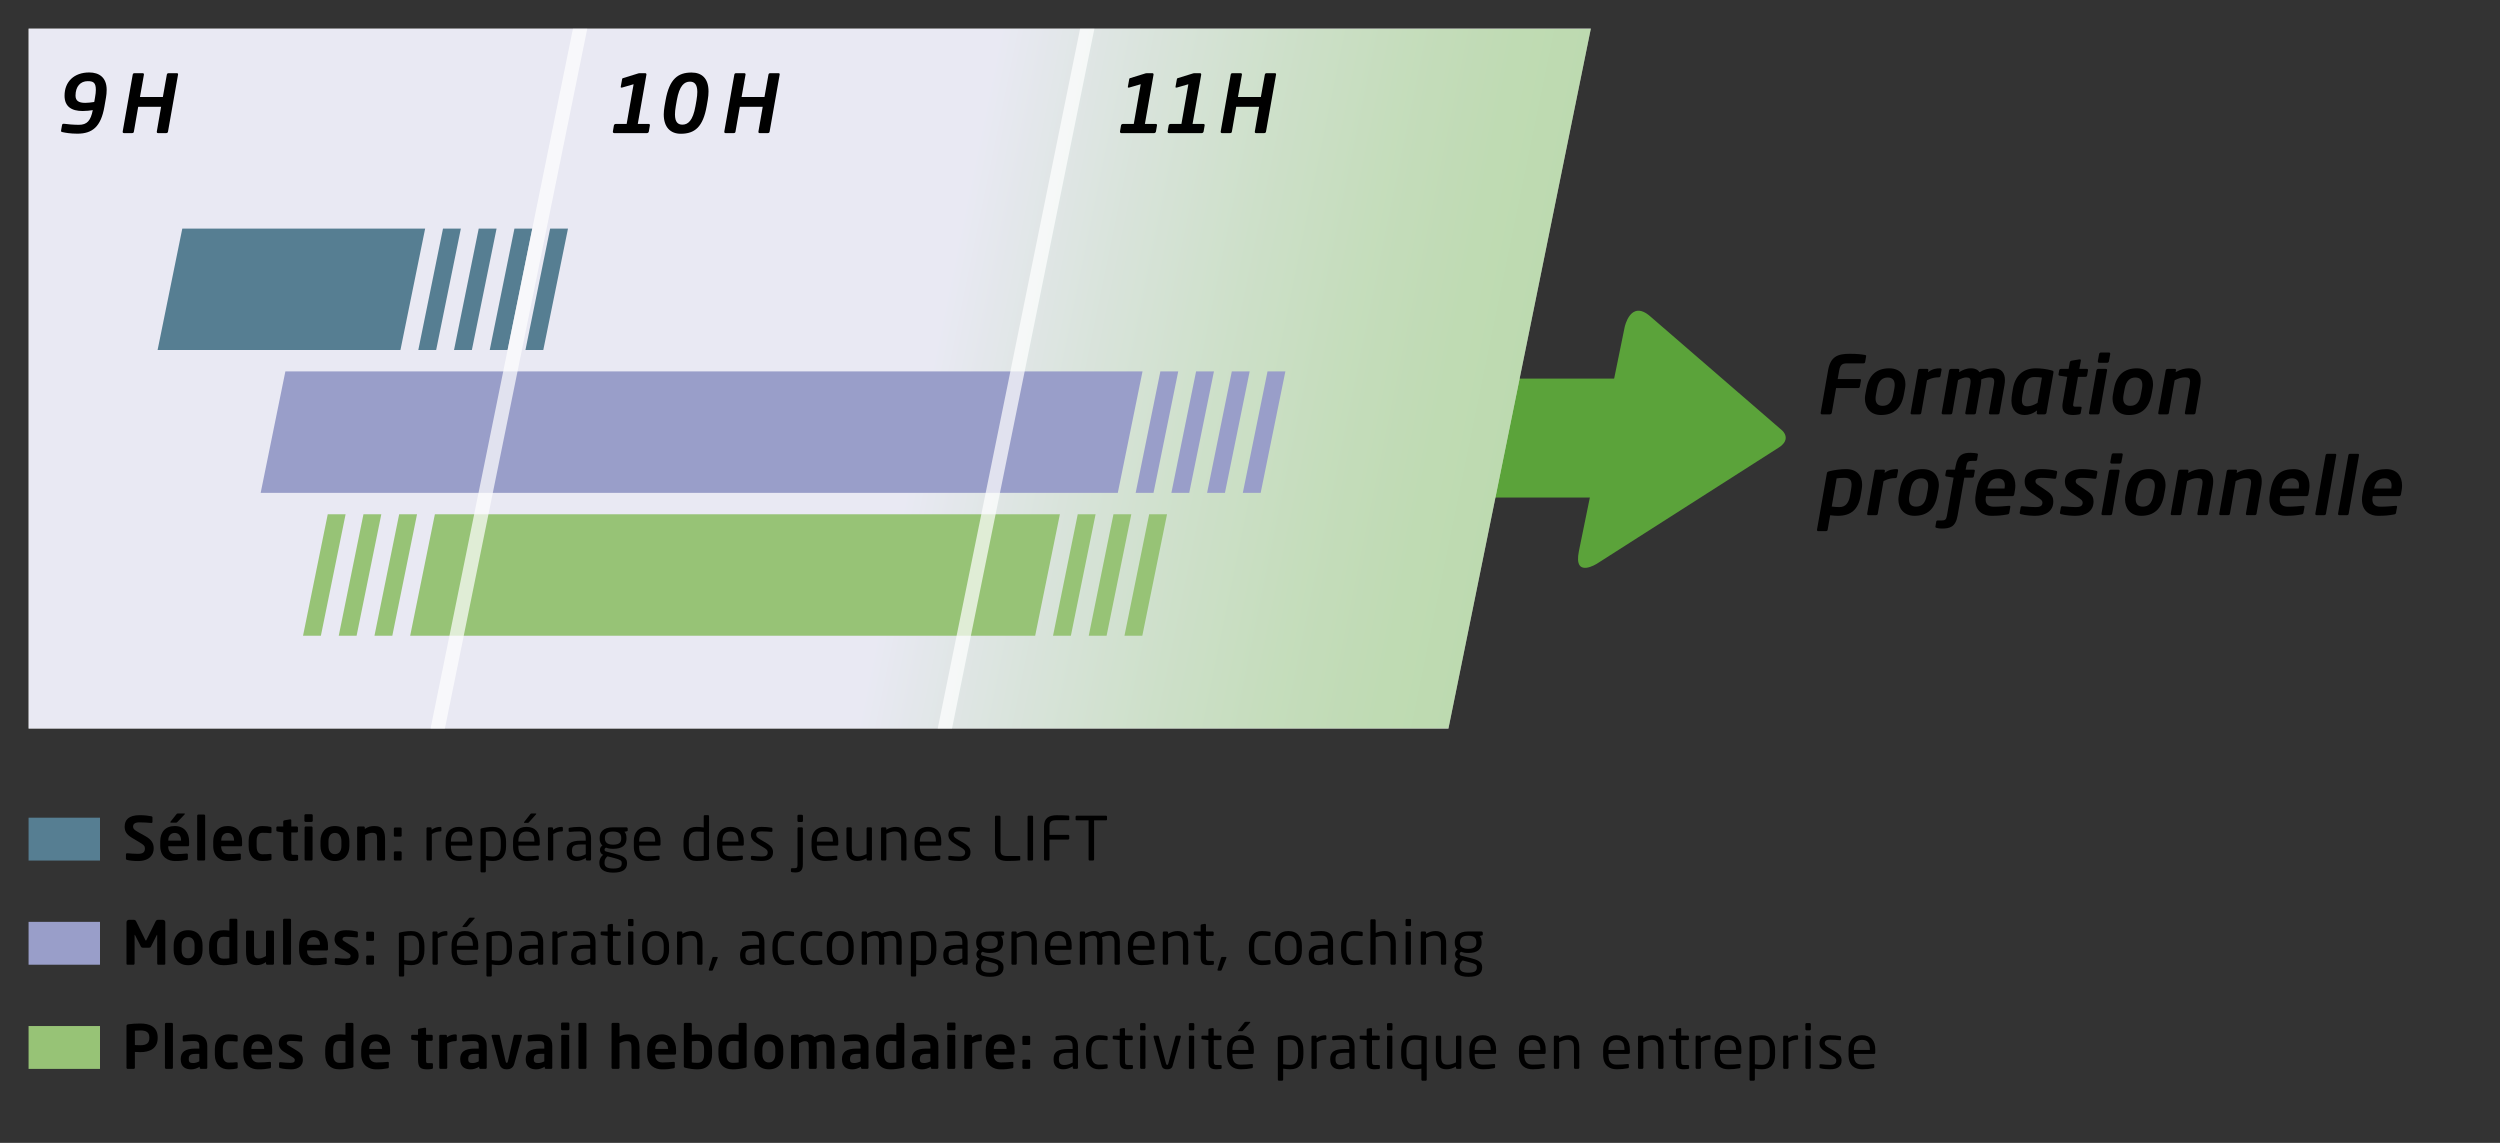
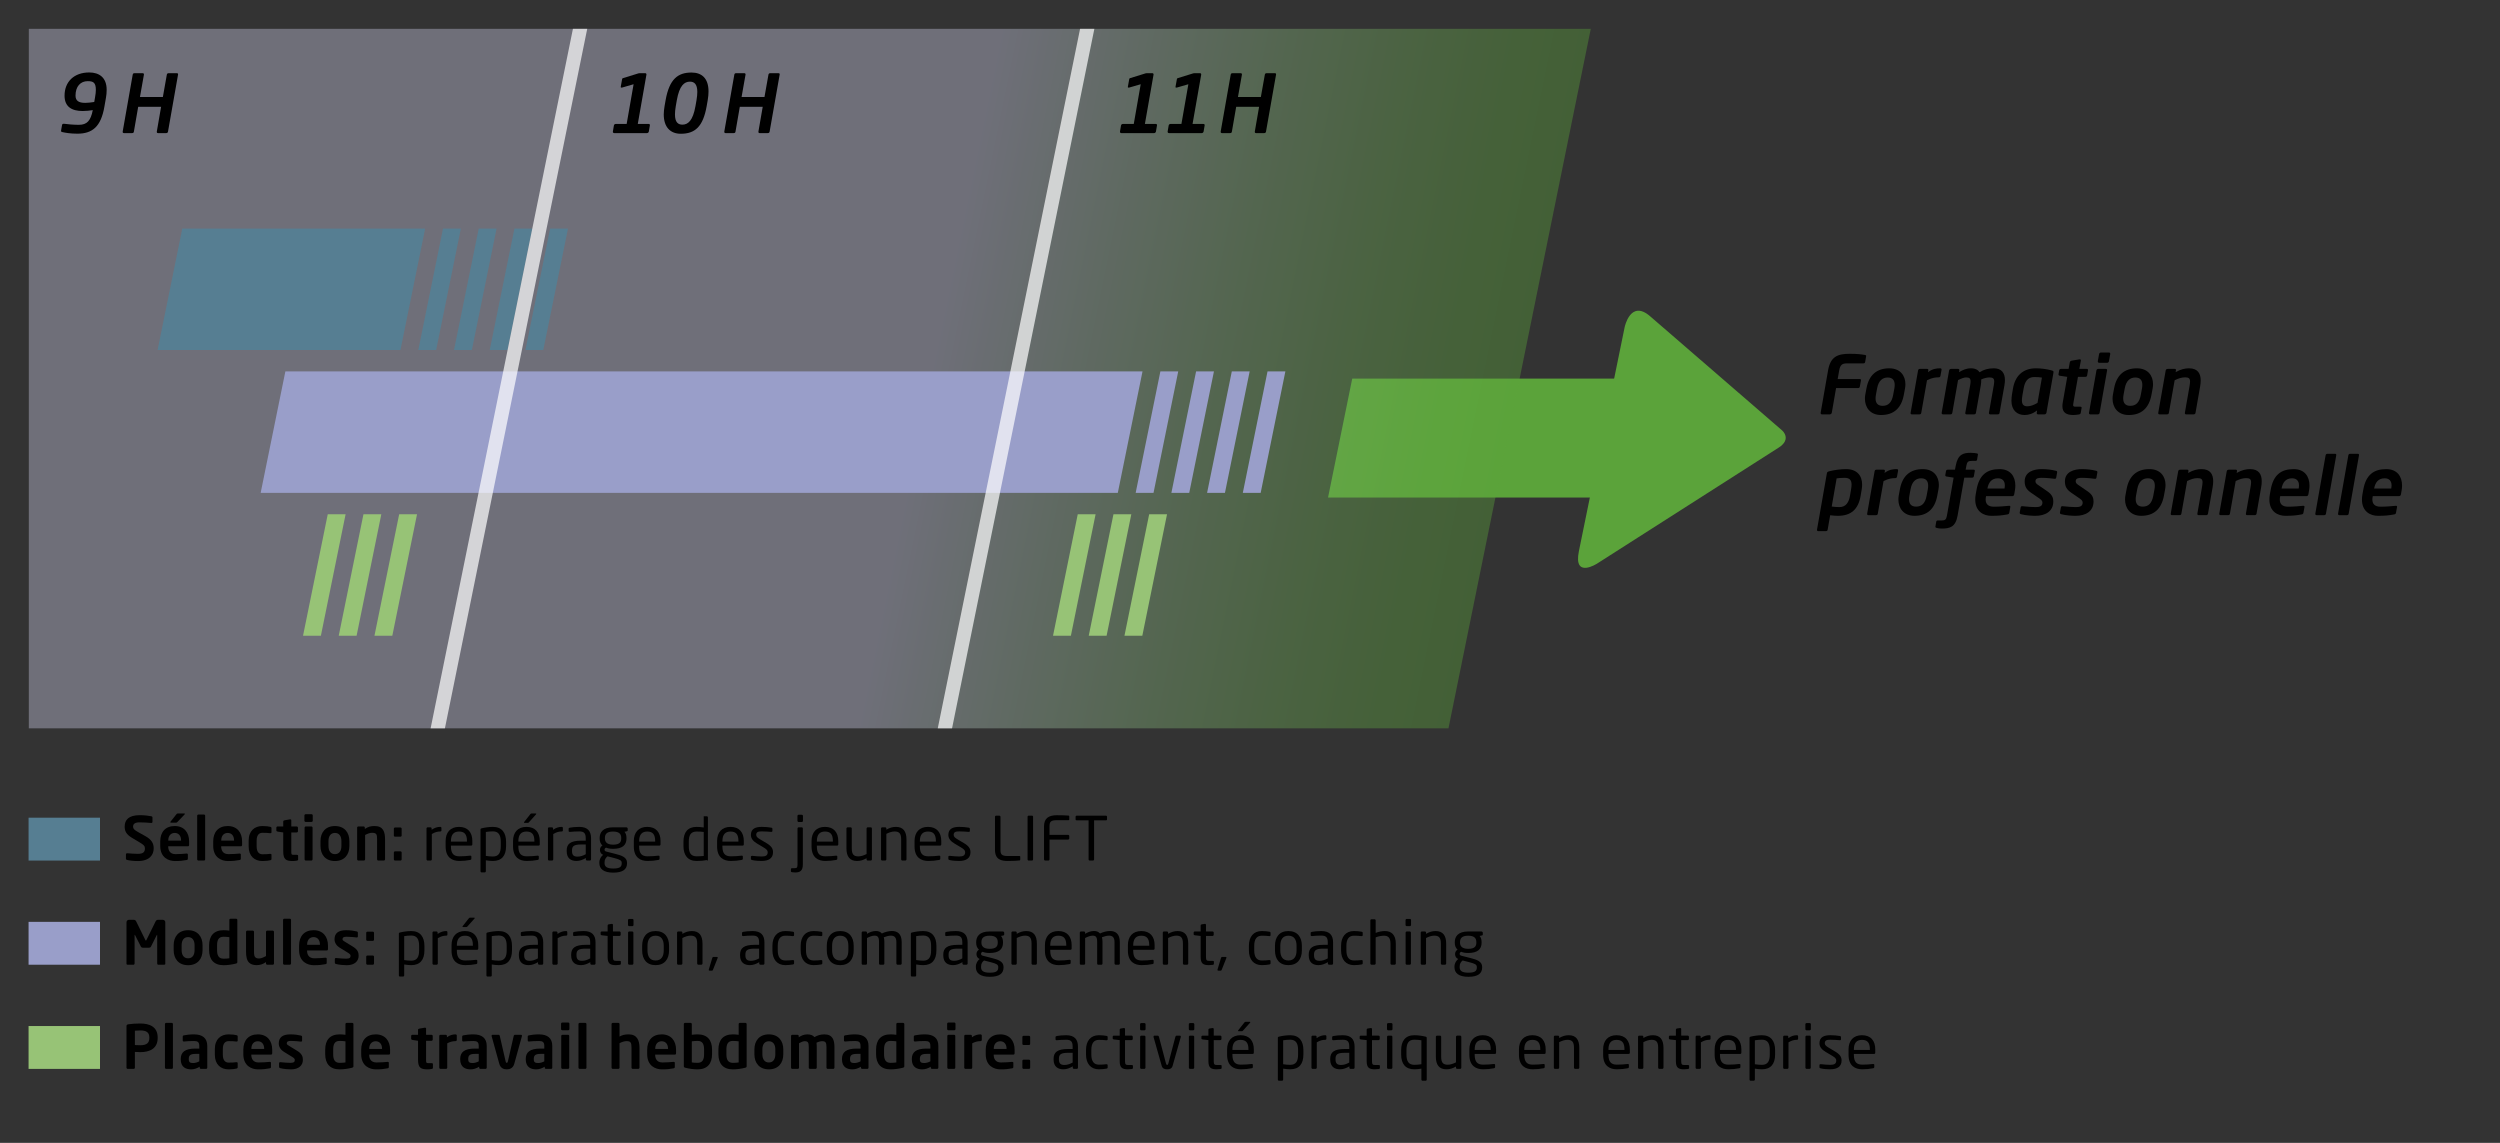
<svg xmlns="http://www.w3.org/2000/svg" version="1.1" viewBox="0 0 496.063 226.772">
  <rect x="0" y="0" width="496.063" height="226.772" fill="#333333" stroke="none" />
  <defs>
    <style>
      .cls-1 {
        clip-path: url(#clippath-6);
      }

      .cls-2 {
        clip-path: url(#clippath-7);
      }

      .cls-3 {
        clip-path: url(#clippath-4);
      }

      .cls-4 {
        opacity: .4;
      }

      .cls-5 {
        fill: #fff;
      }

      .cls-6 {
        fill: none;
      }

      .cls-7 {
        opacity: .7;
      }

      .cls-8 {
        clip-path: url(#clippath-1);
      }

      .cls-9 {
        fill: #97c376;
      }

      .cls-10 {
        clip-path: url(#clippath-5);
      }

      .cls-11 {
        clip-path: url(#clippath-3);
      }

      .cls-12 {
        fill: url(#Unbenannter_Verlauf);
      }

      .cls-13 {
        clip-path: url(#clippath-2);
      }

      .cls-14 {
        fill: #999ec9;
      }

      .cls-15 {
        fill: #5ba33a;
      }

      .cls-16 {
        clip-path: url(#clippath);
      }

      .cls-17 {
        fill: #567e92;
      }
    </style>
    <clipPath id="clippath">
      <rect class="cls-6" width="496.063" height="226.772" />
    </clipPath>
    <clipPath id="clippath-1">
      <rect class="cls-6" width="496.063" height="226.772" />
    </clipPath>
    <clipPath id="clippath-2">
      <rect class="cls-6" x="5.669" y="5.67" width="325.984" height="138.897" />
    </clipPath>
    <clipPath id="clippath-3">
      <rect class="cls-6" x="-57.392" y="-8" width="384.836" height="158.998" />
    </clipPath>
    <clipPath id="clippath-4">
      <polygon class="cls-6" points="-48.189 149.998 286.299 149.998 316.817 0 -17.672 0 -48.189 149.998" />
    </clipPath>
    <linearGradient id="Unbenannter_Verlauf" data-name="Unbenannter Verlauf" x1="0" y1="226.996" x2="1" y2="226.996" gradientTransform="translate(-15480.566 76002.555) scale(334.488 -334.488) skewX(11.5)" gradientUnits="userSpaceOnUse">
      <stop offset="0" stop-color="#c7c8e1" />
      <stop offset=".65" stop-color="#c7c8e1" />
      <stop offset=".737" stop-color="#a2bba9" />
      <stop offset=".822" stop-color="#83b179" />
      <stop offset=".897" stop-color="#6da956" />
      <stop offset=".959" stop-color="#5fa441" />
      <stop offset=".999" stop-color="#5ba33a" />
      <stop offset="1" stop-color="#5ba33a" />
    </linearGradient>
    <clipPath id="clippath-5">
      <rect class="cls-6" x="5.669" y="5.67" width="325.984" height="138.897" />
    </clipPath>
    <clipPath id="clippath-6">
      <rect class="cls-6" x="75.079" y="-8" width="53.231" height="159.237" />
    </clipPath>
    <clipPath id="clippath-7">
      <rect class="cls-6" x="175.709" y="-8" width="53.231" height="159.237" />
    </clipPath>
  </defs>
  <g>
    <g id="Ebene_1">
      <g class="cls-16">
        <rect class="cls-17" x="5.669" y="162.251" width="14.173" height="8.504" />
        <g>
          <path d="M27.341,170.851c-.899,0-1.547-.084-2.123-.216-.12-.023-.228-.107-.228-.239v-.864c0-.132.108-.228.228-.228h.024c.479.06,1.679.12,2.123.12,1.067,0,1.391-.384,1.391-1.08,0-.467-.228-.707-1.02-1.175l-1.583-.947c-1.116-.66-1.416-1.355-1.416-2.195,0-1.319.768-2.278,2.999-2.278.792,0,1.895.12,2.303.216.12.023.216.107.216.228v.888c0,.12-.084.216-.204.216h-.024c-.792-.072-1.583-.12-2.362-.12-.888,0-1.26.312-1.26.852,0,.396.204.636.984,1.067l1.439.804c1.319.731,1.667,1.499,1.667,2.446,0,1.212-.755,2.507-3.154,2.507Z" />
          <path d="M37.288,167.925h-3.91v.035c0,.696.288,1.523,1.439,1.523.875,0,1.703-.071,2.207-.12h.036c.12,0,.216.061.216.181v.791c0,.192-.036.276-.252.312-.779.145-1.247.204-2.327.204-1.199,0-2.902-.647-2.902-3.01v-.888c0-1.871,1.043-3.047,2.878-3.047,1.847,0,2.854,1.26,2.854,3.047v.672c0,.191-.072.3-.24.3ZM35.932,166.75c0-.936-.516-1.476-1.259-1.476s-1.283.528-1.283,1.476v.048h2.542v-.048ZM36.64,161.592l-1.415,1.487c-.096.108-.144.156-.288.156h-1.031c-.072,0-.108-.036-.108-.084,0-.036.012-.084.048-.12l1.14-1.439c.108-.132.156-.18.312-.18h1.259c.084,0,.132.036.132.084,0,.023-.012.06-.048.096Z" />
          <path d="M40.481,170.755h-1.115c-.132,0-.24-.12-.24-.252v-8.635c0-.132.108-.24.24-.24h1.115c.132,0,.228.108.228.24v8.635c0,.132-.096.252-.228.252Z" />
          <path d="M47.799,167.925h-3.91v.035c0,.696.288,1.523,1.439,1.523.875,0,1.703-.071,2.207-.12h.036c.12,0,.216.061.216.181v.791c0,.192-.036.276-.252.312-.779.145-1.247.204-2.327.204-1.199,0-2.902-.647-2.902-3.01v-.888c0-1.871,1.043-3.047,2.878-3.047,1.847,0,2.854,1.26,2.854,3.047v.672c0,.191-.072.3-.24.3ZM46.444,166.75c0-.936-.516-1.476-1.259-1.476s-1.283.528-1.283,1.476v.048h2.542v-.048Z" />
          <path d="M53.62,170.696c-.276.071-.815.155-1.547.155-1.56,0-2.735-.959-2.735-2.914v-1.115c0-1.955,1.175-2.915,2.735-2.915.731,0,1.271.084,1.547.156.204.048.252.12.252.312v.78c0,.119-.096.18-.216.18h-.036c-.479-.061-.768-.084-1.547-.084-.564,0-1.151.324-1.151,1.571v1.115c0,1.247.587,1.571,1.151,1.571.779,0,1.067-.024,1.547-.084h.036c.12,0,.216.06.216.18v.779c0,.192-.048.264-.252.312Z" />
          <path d="M58.924,170.767c-.288.048-.552.084-.815.084-1.355,0-1.907-.3-1.907-1.906v-3.767l-1.127-.168c-.132-.023-.24-.107-.24-.239v-.54c0-.132.108-.24.24-.24h1.127v-.983c0-.132.108-.216.24-.239l1.115-.192h.048c.108,0,.192.061.192.18v1.235h1.08c.132,0,.24.108.24.24v.708c0,.132-.108.239-.24.239h-1.08v3.767c0,.6.036.671.468.671h.636c.156,0,.252.061.252.18v.756c0,.12-.072.192-.228.216Z" />
          <path d="M61.817,163.091h-1.164c-.132,0-.251-.107-.251-.239v-1.056c0-.132.12-.24.251-.24h1.164c.132,0,.24.108.24.24v1.056c0,.132-.108.239-.24.239ZM61.781,170.755h-1.103c-.132,0-.24-.12-.24-.252v-6.272c0-.132.108-.24.24-.24h1.103c.132,0,.24.108.24.24v6.272c0,.132-.108.252-.24.252Z" />
          <path d="M66.46,170.851c-1.883,0-2.866-1.271-2.866-2.986v-.972c0-1.715.983-2.986,2.866-2.986,1.883,0,2.867,1.271,2.867,2.986v.972c0,1.715-.983,2.986-2.867,2.986ZM67.744,166.893c0-.983-.444-1.619-1.284-1.619-.839,0-1.283.636-1.283,1.619v.972c0,.983.444,1.619,1.283,1.619.84,0,1.284-.636,1.284-1.619v-.972Z" />
          <path d="M76.167,170.755h-1.104c-.132,0-.24-.12-.24-.252v-3.91c0-1.043-.096-1.343-1.02-1.343-.408,0-.852.168-1.355.432v4.821c0,.132-.108.252-.24.252h-1.104c-.132,0-.24-.12-.24-.252v-6.272c0-.132.108-.24.24-.24h1.043c.132,0,.24.108.24.24v.252c.696-.443,1.151-.576,1.943-.576,1.727,0,2.075,1.164,2.075,2.687v3.91c0,.132-.108.252-.24.252Z" />
          <path d="M79.457,166.018h-1.067c-.132,0-.24-.096-.24-.228v-1.355c0-.132.108-.24.24-.24h1.067c.132,0,.24.108.24.24v1.355c0,.132-.108.228-.24.228ZM79.457,170.755h-1.067c-.132,0-.24-.108-.24-.24v-1.354c0-.133.108-.229.24-.229h1.067c.132,0,.24.096.24.229v1.354c0,.132-.108.24-.24.24Z" />
        </g>
        <g>
          <path d="M87.341,164.987c-.552,0-1.055.144-1.655.504v5.024c0,.12-.108.24-.24.24h-.588c-.12,0-.228-.108-.228-.24v-6.116c0-.132.096-.24.228-.24h.563c.132,0,.228.108.228.24v.252c.6-.42,1.151-.576,1.691-.576.168,0,.252.072.252.216v.492c0,.132-.084.204-.252.204Z" />
          <path d="M93.496,167.793h-4.018v.167c0,1.428.563,1.955,1.667,1.955.695,0,1.583-.048,2.135-.132h.06c.096,0,.192.048.192.168v.408c0,.155-.048.239-.24.275-.684.132-1.344.204-2.147.204-1.379,0-2.723-.647-2.723-2.879v-1.079c0-1.715.948-2.807,2.663-2.807,1.751,0,2.639,1.104,2.639,2.807v.647c0,.156-.084.265-.228.265ZM92.656,166.881c0-1.355-.516-1.883-1.571-1.883-1.031,0-1.607.588-1.607,1.883v.108h3.178v-.108Z" />
          <path d="M97.805,170.839c-.372,0-.936-.048-1.403-.132v2.171c0,.12-.096.228-.228.228h-.612c-.12,0-.216-.096-.216-.228v-8.252c0-.155.036-.228.252-.275.636-.156,1.475-.276,2.207-.276,1.787,0,2.614,1.164,2.614,2.963v.863c0,1.883-.863,2.938-2.614,2.938ZM99.364,167.038c0-1.26-.372-2.075-1.559-2.075-.504,0-1.068.061-1.403.12v4.749c.396.072,1.02.12,1.403.12,1.175,0,1.559-.768,1.559-2.051v-.863Z" />
          <path d="M106.875,167.793h-4.018v.167c0,1.428.563,1.955,1.667,1.955.695,0,1.583-.048,2.135-.132h.06c.096,0,.192.048.192.168v.408c0,.155-.048.239-.24.275-.684.132-1.344.204-2.147.204-1.379,0-2.723-.647-2.723-2.879v-1.079c0-1.715.948-2.807,2.663-2.807,1.751,0,2.639,1.104,2.639,2.807v.647c0,.156-.084.265-.228.265ZM106.036,166.881c0-1.355-.516-1.883-1.571-1.883-1.031,0-1.607.588-1.607,1.883v.108h3.178v-.108ZM106.36,161.592l-1.355,1.512c-.108.119-.144.18-.276.18h-.647c-.072,0-.108-.036-.108-.084,0-.036.012-.084.048-.12l1.175-1.487c.108-.132.144-.18.288-.18h.792c.084,0,.132.023.132.084,0,.023-.012.06-.048.096Z" />
          <path d="M111.436,164.987c-.551,0-1.055.144-1.655.504v5.024c0,.12-.108.24-.24.24h-.587c-.12,0-.228-.108-.228-.24v-6.116c0-.132.096-.24.228-.24h.563c.132,0,.228.108.228.24v.252c.6-.42,1.151-.576,1.691-.576.168,0,.252.072.252.216v.492c0,.132-.084.204-.252.204Z" />
          <path d="M117.039,170.755h-.551c-.132,0-.24-.108-.24-.24v-.264c-.576.336-1.175.588-1.847.588-1.02,0-1.955-.443-1.955-1.943v-.144c0-1.295.755-1.943,2.891-1.943h.887v-.479c0-1.007-.348-1.355-1.283-1.355-.78,0-1.355.049-1.835.097h-.06c-.108,0-.216-.036-.216-.192v-.42c0-.132.084-.203.252-.228.492-.084,1.043-.156,1.859-.156,1.667,0,2.339.84,2.339,2.255v4.186c0,.132-.108.24-.24.24ZM116.224,167.565h-.887c-1.452,0-1.835.324-1.835,1.176v.144c0,.863.408,1.092,1.104,1.092.552,0,1.043-.168,1.619-.48v-1.931Z" />
          <path d="M124.335,164.962l-.432.084c.216.228.408.588.408,1.235v.096c0,1.319-.815,2.051-2.663,2.051-.636,0-1.043-.096-1.391-.239-.204.096-.3.228-.3.407,0,.204.096.312.372.384l1.787.456c1.175.3,2.303.636,2.303,1.763v.097c0,1.151-.768,1.858-2.734,1.858-1.895,0-2.759-.731-2.759-1.906v-.108c0-.672.36-1.224.756-1.523l-.084-.036c-.384-.167-.552-.563-.552-.935v-.013c0-.323.156-.672.492-.863-.372-.348-.552-.779-.552-1.392v-.096c0-1.067.6-2.123,2.663-2.123h2.626c.144,0,.276.12.276.264v.312c0,.155-.084.204-.216.228ZM123.363,171.199c0-.468-.384-.659-1.463-.936l-1.355-.348c-.348.3-.587.6-.587,1.224v.108c0,.671.396,1.091,1.727,1.091,1.367,0,1.679-.384,1.679-1.043v-.097ZM123.268,166.282c0-.72-.324-1.283-1.619-1.283-1.343,0-1.619.611-1.619,1.283v.096c0,.528.24,1.224,1.619,1.224,1.295,0,1.619-.504,1.619-1.224v-.096Z" />
          <path d="M130.839,167.793h-4.018v.167c0,1.428.563,1.955,1.667,1.955.695,0,1.583-.048,2.135-.132h.06c.096,0,.192.048.192.168v.408c0,.155-.048.239-.24.275-.684.132-1.343.204-2.146.204-1.379,0-2.723-.647-2.723-2.879v-1.079c0-1.715.948-2.807,2.663-2.807,1.751,0,2.639,1.104,2.639,2.807v.647c0,.156-.084.265-.228.265ZM130,166.881c0-1.355-.516-1.883-1.571-1.883-1.031,0-1.607.588-1.607,1.883v.108h3.178v-.108Z" />
-           <path d="M140.439,170.635c-.744.145-1.475.204-2.207.204-1.787,0-2.615-1.163-2.615-2.962v-.864c0-1.883.864-2.938,2.615-2.938.372,0,.936.036,1.403.12v-2.23c0-.12.096-.228.228-.228h.612c.12,0,.216.096.216.228v8.396c0,.155-.036.239-.252.275ZM139.636,165.083c-.396-.072-1.02-.084-1.403-.084-1.175,0-1.559.731-1.559,2.015v.864c0,1.307.372,2.038,1.559,2.038.408,0,.995-.036,1.403-.071v-4.762Z" />
+           <path d="M140.439,170.635c-.744.145-1.475.204-2.207.204-1.787,0-2.615-1.163-2.615-2.962v-.864c0-1.883.864-2.938,2.615-2.938.372,0,.936.036,1.403.12v-2.23h.612c.12,0,.216.096.216.228v8.396c0,.155-.036.239-.252.275ZM139.636,165.083c-.396-.072-1.02-.084-1.403-.084-1.175,0-1.559.731-1.559,2.015v.864c0,1.307.372,2.038,1.559,2.038.408,0,.995-.036,1.403-.071v-4.762Z" />
          <path d="M147.363,167.793h-4.018v.167c0,1.428.563,1.955,1.667,1.955.695,0,1.583-.048,2.135-.132h.06c.096,0,.192.048.192.168v.408c0,.155-.048.239-.24.275-.684.132-1.344.204-2.147.204-1.379,0-2.723-.647-2.723-2.879v-1.079c0-1.715.948-2.807,2.663-2.807,1.751,0,2.639,1.104,2.639,2.807v.647c0,.156-.084.265-.228.265ZM146.523,166.881c0-1.355-.516-1.883-1.571-1.883-1.031,0-1.607.588-1.607,1.883v.108h3.178v-.108Z" />
          <path d="M151.144,170.839c-.444,0-1.307-.036-1.895-.18-.156-.036-.252-.108-.252-.24v-.42c0-.107.096-.18.216-.18h.048c.576.072,1.452.132,1.883.132.779,0,1.187-.204,1.187-.852,0-.359-.216-.588-.899-.995l-1.211-.72c-.732-.443-1.224-.96-1.224-1.715,0-1.248.936-1.596,2.171-1.596.671,0,1.307.061,1.871.156.156.024.228.108.228.24v.396c0,.144-.084.204-.204.204h-.036c-.42-.036-1.188-.097-1.859-.097-.672,0-1.115.084-1.115.696,0,.359.276.588.827.911l1.188.708c.996.588,1.319,1.104,1.319,1.811,0,1.224-.899,1.739-2.243,1.739Z" />
          <path d="M157.805,173.118c-.24,0-.408-.012-.648-.048-.156-.023-.216-.084-.216-.191v-.444c0-.107.084-.168.252-.168h.492c.456,0,.563-.144.563-.743v-7.124c0-.12.084-.24.216-.24h.624c.132,0,.216.108.216.24v7.124c0,1.247-.54,1.595-1.499,1.595ZM159.088,163.104h-.612c-.12,0-.24-.097-.24-.229v-.972c0-.119.108-.239.24-.239h.612c.12,0,.24.107.24.239v.972c0,.132-.108.229-.24.229Z" />
          <path d="M166.106,167.793h-4.018v.167c0,1.428.563,1.955,1.667,1.955.695,0,1.583-.048,2.135-.132h.06c.096,0,.192.048.192.168v.408c0,.155-.048.239-.24.275-.684.132-1.343.204-2.146.204-1.379,0-2.723-.647-2.723-2.879v-1.079c0-1.715.948-2.807,2.663-2.807,1.751,0,2.639,1.104,2.639,2.807v.647c0,.156-.084.265-.228.265ZM165.267,166.881c0-1.355-.516-1.883-1.571-1.883-1.031,0-1.607.588-1.607,1.883v.108h3.178v-.108Z" />
          <path d="M172.778,170.755h-.6c-.132,0-.228-.108-.228-.24v-.228c-.66.372-1.2.552-1.907.552-1.439,0-2.087-.899-2.087-2.495v-3.945c0-.132.108-.24.24-.24h.576c.132,0,.24.108.24.24v3.945c0,1.212.408,1.584,1.319,1.584.503,0,1.067-.192,1.619-.468v-5.062c0-.12.108-.24.24-.24h.587c.12,0,.228.108.228.24v6.116c0,.132-.096.24-.228.24Z" />
          <path d="M179.63,170.755h-.576c-.132,0-.24-.108-.24-.24v-3.945c0-1.212-.408-1.583-1.319-1.583-.504,0-1.067.191-1.619.468v5.061c0,.12-.108.24-.24.24h-.588c-.12,0-.228-.108-.228-.24v-6.116c0-.132.096-.24.228-.24h.6c.132,0,.228.108.228.24v.228c.66-.371,1.199-.552,1.907-.552,1.439,0,2.087.899,2.087,2.495v3.945c0,.132-.108.24-.24.24Z" />
          <path d="M186.542,167.793h-4.018v.167c0,1.428.563,1.955,1.667,1.955.695,0,1.583-.048,2.135-.132h.06c.096,0,.192.048.192.168v.408c0,.155-.048.239-.24.275-.684.132-1.343.204-2.146.204-1.379,0-2.723-.647-2.723-2.879v-1.079c0-1.715.948-2.807,2.663-2.807,1.751,0,2.639,1.104,2.639,2.807v.647c0,.156-.084.265-.228.265ZM185.703,166.881c0-1.355-.516-1.883-1.571-1.883-1.031,0-1.607.588-1.607,1.883v.108h3.178v-.108Z" />
          <path d="M190.324,170.839c-.444,0-1.307-.036-1.895-.18-.156-.036-.252-.108-.252-.24v-.42c0-.107.096-.18.216-.18h.048c.576.072,1.452.132,1.883.132.779,0,1.187-.204,1.187-.852,0-.359-.216-.588-.899-.995l-1.211-.72c-.732-.443-1.224-.96-1.224-1.715,0-1.248.936-1.596,2.171-1.596.671,0,1.307.061,1.871.156.156.024.228.108.228.24v.396c0,.144-.084.204-.204.204h-.036c-.42-.036-1.188-.097-1.859-.097-.672,0-1.115.084-1.115.696,0,.359.276.588.827.911l1.188.708c.996.588,1.319,1.104,1.319,1.811,0,1.224-.899,1.739-2.243,1.739Z" />
          <path d="M202.321,170.731c-.312.049-1.211.108-2.338.108-1.284,0-2.555-.252-2.555-2.23v-6.524c0-.132.108-.24.24-.24h.612c.132,0,.24.108.24.24v6.524c0,.911.204,1.247,1.475,1.247h2.315c.084,0,.132.06.132.144v.563c0,.072-.048.156-.12.168Z" />
          <path d="M204.772,170.755h-.66c-.12,0-.216-.108-.216-.24v-8.443c0-.119.083-.228.216-.228h.66c.12,0,.216.096.216.228v8.443c0,.12-.084.24-.216.24Z" />
          <path d="M211.934,166.593h-3.682v3.922c0,.132-.108.24-.24.24h-.612c-.132,0-.24-.108-.24-.24v-6.524c0-1.595.875-2.23,2.555-2.23.708,0,1.835.024,2.338.072.072.012.12.096.12.168v.6c0,.084-.048.144-.132.144h-2.315c-1.271,0-1.475.336-1.475,1.247v1.667h3.682c.132,0,.24.108.24.24v.456c0,.132-.108.239-.24.239Z" />
          <path d="M219.433,162.78h-2.338v7.735c0,.12-.084.24-.216.24h-.66c-.12,0-.216-.108-.216-.24v-7.735h-2.339c-.132,0-.24-.06-.24-.192v-.527c0-.12.108-.216.24-.216h5.769c.132,0,.228.084.228.216v.527c0,.12-.096.192-.228.192Z" />
        </g>
        <rect class="cls-14" x="5.669" y="182.92" width="14.173" height="8.504" />
        <g>
          <path d="M32.594,191.424h-1.211c-.108,0-.192-.12-.192-.24v-5.576c0-.084-.012-.12-.036-.12-.012,0-.036.036-.06.071l-1.151,2.291c-.072.132-.228.204-.384.204h-1.211c-.156,0-.312-.072-.384-.204l-1.164-2.291c-.024-.035-.048-.071-.06-.071-.024,0-.036.036-.036.12v5.576c0,.12-.084.24-.192.24h-1.211c-.108,0-.204-.06-.204-.18v-8.252c0-.264.216-.479.48-.479h.983c.192,0,.36.12.444.288l1.811,3.67c.06.107.084.168.132.168s.072-.061.132-.168l1.811-3.67c.084-.168.252-.288.444-.288h.983c.264,0,.479.216.479.479v8.252c0,.12-.096.18-.204.18Z" />
          <path d="M37.325,191.52c-1.883,0-2.866-1.271-2.866-2.986v-.972c0-1.715.983-2.986,2.866-2.986,1.883,0,2.867,1.271,2.867,2.986v.972c0,1.715-.983,2.986-2.867,2.986ZM38.608,187.562c0-.983-.444-1.619-1.284-1.619-.839,0-1.283.636-1.283,1.619v.972c0,.983.444,1.619,1.283,1.619.84,0,1.284-.636,1.284-1.619v-.972Z" />
          <path d="M46.768,191.209c-.744.191-1.643.312-2.411.312-1.931,0-2.867-1.139-2.867-3.01v-.924c0-1.871.936-3.011,2.867-3.011.288,0,.708.024,1.151.084v-2.122c0-.133.108-.24.24-.24h1.104c.132,0,.24.107.24.24v8.347c0,.181-.048.252-.324.324ZM45.508,185.956c-.336-.048-.864-.084-1.151-.084-1.032,0-1.283.731-1.283,1.715v.924c0,.983.251,1.715,1.283,1.715.432,0,.923-.036,1.151-.084v-4.186Z" />
          <path d="M54.123,191.424h-1.104c-.132,0-.24-.108-.24-.24v-.275c-.624.407-1.115.6-1.883.6-.6,0-1.127-.156-1.475-.504-.444-.443-.6-1.188-.6-2.183v-3.91c0-.132.108-.252.24-.252h1.104c.132,0,.24.12.24.252v3.91c0,.6.048.947.276,1.151.168.144.372.216.744.216.443,0,1.019-.3,1.355-.479v-4.798c0-.132.108-.252.24-.252h1.104c.132,0,.24.12.24.252v6.272c0,.132-.108.24-.24.24Z" />
          <path d="M57.521,191.424h-1.115c-.132,0-.24-.12-.24-.252v-8.635c0-.133.108-.24.24-.24h1.115c.132,0,.228.107.228.24v8.635c0,.132-.096.252-.228.252Z" />
          <path d="M64.839,188.594h-3.91v.035c0,.696.288,1.523,1.439,1.523.875,0,1.703-.072,2.207-.12h.036c.12,0,.216.061.216.181v.791c0,.192-.036.276-.252.312-.779.145-1.247.204-2.327.204-1.199,0-2.902-.647-2.902-3.01v-.888c0-1.871,1.043-3.047,2.878-3.047,1.847,0,2.854,1.26,2.854,3.047v.672c0,.191-.072.3-.24.3ZM63.484,187.418c0-.936-.516-1.476-1.259-1.476s-1.283.528-1.283,1.476v.048h2.542v-.048Z" />
          <path d="M68.812,191.52c-.467,0-1.475-.06-2.146-.239-.144-.036-.228-.132-.228-.276v-.72c0-.096.084-.191.204-.191h.048c.576.071,1.655.132,2.015.132.744,0,.852-.252.852-.576,0-.228-.144-.371-.527-.611l-1.643-1.008c-.588-.359-1.008-.959-1.008-1.654,0-1.2.756-1.8,2.279-1.8.972,0,1.523.108,2.135.24.144.036.216.132.216.276v.695c0,.144-.072.228-.192.228h-.048c-.336-.048-1.295-.144-1.979-.144-.576,0-.827.132-.827.504,0,.191.18.312.479.491l1.571.96c1.007.611,1.151,1.211,1.151,1.822,0,1.044-.78,1.871-2.351,1.871Z" />
          <path d="M73.973,186.687h-1.067c-.132,0-.24-.096-.24-.228v-1.355c0-.132.108-.24.24-.24h1.067c.132,0,.24.108.24.24v1.355c0,.132-.108.228-.24.228ZM73.973,191.424h-1.067c-.132,0-.24-.108-.24-.24v-1.354c0-.132.108-.229.24-.229h1.067c.132,0,.24.097.24.229v1.354c0,.132-.108.24-.24.24Z" />
        </g>
        <g>
          <path d="M81.605,191.508c-.372,0-.936-.048-1.403-.132v2.171c0,.12-.096.228-.228.228h-.612c-.12,0-.216-.096-.216-.228v-8.252c0-.155.036-.228.252-.275.636-.156,1.475-.276,2.207-.276,1.787,0,2.614,1.164,2.614,2.963v.863c0,1.883-.863,2.938-2.614,2.938ZM83.164,187.707c0-1.26-.372-2.075-1.559-2.075-.504,0-1.068.061-1.403.12v4.749c.396.072,1.02.12,1.403.12,1.175,0,1.559-.768,1.559-2.051v-.863Z" />
          <path d="M88.528,185.656c-.552,0-1.055.144-1.655.504v5.024c0,.12-.108.24-.24.24h-.588c-.12,0-.228-.108-.228-.24v-6.116c0-.132.096-.24.228-.24h.563c.132,0,.228.108.228.24v.252c.6-.42,1.151-.576,1.691-.576.168,0,.252.072.252.216v.492c0,.132-.084.204-.252.204Z" />
          <path d="M94.671,188.462h-4.018v.167c0,1.428.563,1.955,1.667,1.955.695,0,1.583-.048,2.135-.132h.06c.096,0,.192.048.192.168v.408c0,.155-.048.239-.24.275-.684.132-1.343.204-2.146.204-1.379,0-2.723-.647-2.723-2.879v-1.079c0-1.715.948-2.807,2.663-2.807,1.751,0,2.639,1.104,2.639,2.807v.647c0,.156-.084.265-.228.265ZM93.832,187.55c0-1.355-.516-1.883-1.571-1.883-1.031,0-1.607.588-1.607,1.883v.108h3.178v-.108ZM94.155,182.261l-1.355,1.512c-.108.119-.144.18-.276.18h-.647c-.072,0-.108-.036-.108-.084,0-.036.012-.084.048-.12l1.175-1.487c.108-.132.144-.18.288-.18h.792c.084,0,.132.023.132.084,0,.023-.012.06-.048.096Z" />
          <path d="M98.98,191.508c-.372,0-.936-.048-1.403-.132v2.171c0,.12-.096.228-.228.228h-.612c-.12,0-.216-.096-.216-.228v-8.252c0-.155.036-.228.252-.275.636-.156,1.475-.276,2.207-.276,1.787,0,2.614,1.164,2.614,2.963v.863c0,1.883-.863,2.938-2.614,2.938ZM100.54,187.707c0-1.26-.372-2.075-1.559-2.075-.504,0-1.067.061-1.403.12v4.749c.396.072,1.02.12,1.403.12,1.175,0,1.559-.768,1.559-2.051v-.863Z" />
          <path d="M107.547,191.424h-.551c-.132,0-.24-.108-.24-.24v-.264c-.576.336-1.175.588-1.847.588-1.02,0-1.955-.443-1.955-1.943v-.144c0-1.295.755-1.943,2.891-1.943h.887v-.479c0-1.007-.348-1.355-1.283-1.355-.78,0-1.355.049-1.835.097h-.06c-.108,0-.216-.036-.216-.192v-.42c0-.132.084-.203.252-.228.492-.084,1.043-.156,1.859-.156,1.667,0,2.339.84,2.339,2.255v4.186c0,.132-.108.24-.24.24ZM106.731,188.234h-.887c-1.452,0-1.835.324-1.835,1.176v.144c0,.863.408,1.092,1.104,1.092.552,0,1.043-.168,1.619-.48v-1.931Z" />
          <path d="M112.312,185.656c-.551,0-1.055.144-1.655.504v5.024c0,.12-.108.24-.24.24h-.587c-.12,0-.228-.108-.228-.24v-6.116c0-.132.096-.24.228-.24h.563c.132,0,.228.108.228.24v.252c.6-.42,1.151-.576,1.691-.576.168,0,.252.072.252.216v.492c0,.132-.084.204-.252.204Z" />
          <path d="M117.927,191.424h-.551c-.132,0-.24-.108-.24-.24v-.264c-.576.336-1.175.588-1.847.588-1.02,0-1.955-.443-1.955-1.943v-.144c0-1.295.755-1.943,2.891-1.943h.887v-.479c0-1.007-.348-1.355-1.283-1.355-.78,0-1.355.049-1.835.097h-.06c-.108,0-.216-.036-.216-.192v-.42c0-.132.084-.203.252-.228.492-.084,1.043-.156,1.859-.156,1.667,0,2.339.84,2.339,2.255v4.186c0,.132-.108.24-.24.24ZM117.111,188.234h-.887c-1.452,0-1.835.324-1.835,1.176v.144c0,.863.408,1.092,1.104,1.092.552,0,1.043-.168,1.619-.48v-1.931Z" />
          <path d="M122.979,191.449c-.24.035-.552.06-.779.06-1.104,0-1.631-.288-1.631-1.607v-4.186l-1.163-.132c-.132-.012-.228-.084-.228-.216v-.324c0-.132.096-.216.228-.216h1.163v-1.175c0-.12.084-.216.216-.24l.624-.096h.036c.096,0,.18.084.18.204v1.307h1.295c.132,0,.24.108.24.24v.407c0,.133-.108.24-.24.24h-1.295v4.186c0,.66.168.756.647.756h.672c.168,0,.251.048.251.168v.42c0,.107-.06.18-.216.204Z" />
          <path d="M125.465,183.773h-.612c-.132,0-.24-.108-.24-.24v-.96c0-.132.108-.239.24-.239h.612c.132,0,.24.107.24.239v.96c0,.132-.108.24-.24.24ZM125.441,191.424h-.576c-.132,0-.24-.108-.24-.24v-6.116c0-.132.108-.24.24-.24h.576c.132,0,.24.108.24.24v6.116c0,.132-.108.24-.24.24Z" />
          <path d="M130.084,191.508c-1.763,0-2.663-1.163-2.663-2.927v-.911c0-1.763.899-2.927,2.663-2.927s2.674,1.164,2.674,2.927v.911c0,1.764-.911,2.927-2.674,2.927ZM131.703,187.67c0-1.224-.492-2.003-1.619-2.003-1.115,0-1.607.768-1.607,2.003v.911c0,1.224.479,2.003,1.607,2.003,1.115,0,1.619-.768,1.619-2.003v-.911Z" />
          <path d="M139.155,191.424h-.576c-.132,0-.24-.108-.24-.24v-3.945c0-1.212-.408-1.583-1.319-1.583-.504,0-1.067.191-1.619.468v5.061c0,.12-.108.24-.24.24h-.588c-.12,0-.228-.108-.228-.24v-6.116c0-.132.096-.24.228-.24h.6c.132,0,.228.108.228.24v.228c.66-.371,1.199-.552,1.907-.552,1.439,0,2.087.899,2.087,2.495v3.945c0,.132-.108.24-.24.24Z" />
          <path d="M142.396,190.105l-.899,2.267c-.06.156-.096.229-.228.229h-.492c-.096,0-.144-.061-.144-.145,0-.023,0-.06.012-.084l.684-2.267c.048-.156.108-.228.24-.228h.696c.096,0,.156.048.156.132,0,.023-.012.06-.024.096Z" />
          <path d="M151.442,191.424h-.551c-.132,0-.24-.108-.24-.24v-.264c-.576.336-1.175.588-1.847.588-1.02,0-1.955-.443-1.955-1.943v-.144c0-1.295.755-1.943,2.891-1.943h.887v-.479c0-1.007-.348-1.355-1.283-1.355-.78,0-1.355.049-1.835.097h-.06c-.108,0-.216-.036-.216-.192v-.42c0-.132.084-.203.252-.228.492-.084,1.043-.156,1.859-.156,1.667,0,2.339.84,2.339,2.255v4.186c0,.132-.108.24-.24.24ZM150.627,188.234h-.887c-1.452,0-1.835.324-1.835,1.176v.144c0,.863.408,1.092,1.104,1.092.552,0,1.043-.168,1.619-.48v-1.931Z" />
          <path d="M157.323,191.376c-.396.072-.936.132-1.499.132-1.631,0-2.555-1.151-2.555-2.914v-.936c0-1.764.912-2.915,2.555-2.915.552,0,1.104.061,1.499.132.192.036.24.097.24.265v.432c0,.12-.096.18-.204.18h-.048c-.528-.06-.9-.084-1.487-.084-.959,0-1.499.636-1.499,1.991v.936c0,1.343.527,1.99,1.499,1.99.587,0,.959-.023,1.487-.084h.048c.108,0,.204.061.204.181v.432c0,.155-.048.228-.24.264Z" />
          <path d="M162.927,191.376c-.396.072-.936.132-1.499.132-1.631,0-2.555-1.151-2.555-2.914v-.936c0-1.764.912-2.915,2.555-2.915.552,0,1.104.061,1.499.132.192.036.24.097.24.265v.432c0,.12-.096.18-.204.18h-.048c-.528-.06-.899-.084-1.487-.084-.959,0-1.499.636-1.499,1.991v.936c0,1.343.527,1.99,1.499,1.99.588,0,.959-.023,1.487-.084h.048c.108,0,.204.061.204.181v.432c0,.155-.048.228-.24.264Z" />
          <path d="M166.719,191.508c-1.763,0-2.663-1.163-2.663-2.927v-.911c0-1.763.899-2.927,2.663-2.927s2.674,1.164,2.674,2.927v.911c0,1.764-.911,2.927-2.674,2.927ZM168.338,187.67c0-1.224-.492-2.003-1.619-2.003-1.115,0-1.607.768-1.607,2.003v.911c0,1.224.479,2.003,1.607,2.003,1.115,0,1.619-.768,1.619-2.003v-.911Z" />
          <path d="M178.68,191.424h-.576c-.132,0-.24-.108-.24-.24v-4.245c0-1.008-.468-1.283-1.091-1.283-.432,0-.936.144-1.403.323.072.264.108.576.108.936v4.27c0,.12-.084.24-.216.24h-.636c-.12,0-.204-.108-.204-.24v-4.27c0-1.043-.3-1.259-.924-1.259-.432,0-.959.216-1.463.468v5.061c0,.12-.084.24-.216.24h-.636c-.12,0-.204-.108-.204-.24v-6.116c0-.132.096-.24.228-.24h.6c.132,0,.228.108.228.24v.228c.479-.3,1.091-.563,1.751-.563.516,0,.899.144,1.199.492.66-.312,1.367-.492,1.991-.492,1.079,0,1.943.54,1.943,2.207v4.245c0,.132-.108.24-.24.24Z" />
          <path d="M183.195,191.508c-.372,0-.936-.048-1.403-.132v2.171c0,.12-.096.228-.228.228h-.612c-.12,0-.216-.096-.216-.228v-8.252c0-.155.036-.228.252-.275.636-.156,1.475-.276,2.207-.276,1.787,0,2.614,1.164,2.614,2.963v.863c0,1.883-.863,2.938-2.614,2.938ZM184.754,187.707c0-1.26-.372-2.075-1.559-2.075-.504,0-1.067.061-1.403.12v4.749c.396.072,1.02.12,1.403.12,1.175,0,1.559-.768,1.559-2.051v-.863Z" />
          <path d="M191.762,191.424h-.551c-.132,0-.24-.108-.24-.24v-.264c-.576.336-1.175.588-1.847.588-1.02,0-1.955-.443-1.955-1.943v-.144c0-1.295.755-1.943,2.891-1.943h.887v-.479c0-1.007-.348-1.355-1.283-1.355-.78,0-1.355.049-1.835.097h-.06c-.108,0-.216-.036-.216-.192v-.42c0-.132.084-.203.252-.228.492-.084,1.043-.156,1.859-.156,1.667,0,2.339.84,2.339,2.255v4.186c0,.132-.108.24-.24.24ZM190.946,188.234h-.887c-1.452,0-1.835.324-1.835,1.176v.144c0,.863.408,1.092,1.104,1.092.552,0,1.043-.168,1.619-.48v-1.931Z" />
          <path d="M199.045,185.631l-.432.084c.216.228.408.588.408,1.235v.096c0,1.319-.815,2.051-2.663,2.051-.636,0-1.043-.096-1.391-.239-.204.096-.3.228-.3.407,0,.204.096.312.372.384l1.787.456c1.175.3,2.303.636,2.303,1.763v.097c0,1.151-.768,1.858-2.734,1.858-1.895,0-2.759-.731-2.759-1.906v-.108c0-.672.36-1.224.756-1.523l-.084-.036c-.384-.168-.552-.563-.552-.936v-.012c0-.323.156-.672.492-.863-.372-.348-.552-.779-.552-1.392v-.096c0-1.067.6-2.123,2.663-2.123h2.626c.144,0,.276.12.276.265v.312c0,.155-.084.204-.216.228ZM198.074,191.868c0-.468-.384-.659-1.463-.936l-1.355-.348c-.348.3-.587.6-.587,1.224v.108c0,.671.396,1.091,1.727,1.091,1.367,0,1.679-.384,1.679-1.043v-.097ZM197.978,186.951c0-.72-.324-1.283-1.619-1.283-1.343,0-1.619.611-1.619,1.283v.096c0,.528.24,1.224,1.619,1.224,1.295,0,1.619-.504,1.619-1.224v-.096Z" />
          <path d="M205.502,191.424h-.576c-.132,0-.24-.108-.24-.24v-3.945c0-1.212-.408-1.583-1.319-1.583-.504,0-1.067.191-1.619.468v5.061c0,.12-.108.24-.24.24h-.587c-.12,0-.228-.108-.228-.24v-6.116c0-.132.096-.24.228-.24h.6c.132,0,.228.108.228.24v.228c.66-.371,1.199-.552,1.907-.552,1.439,0,2.087.899,2.087,2.495v3.945c0,.132-.108.24-.24.24Z" />
          <path d="M212.414,188.462h-4.018v.167c0,1.428.563,1.955,1.667,1.955.695,0,1.583-.048,2.135-.132h.06c.096,0,.192.048.192.168v.408c0,.155-.048.239-.24.275-.684.132-1.344.204-2.147.204-1.379,0-2.723-.647-2.723-2.879v-1.079c0-1.715.948-2.807,2.663-2.807,1.751,0,2.639,1.104,2.639,2.807v.647c0,.156-.084.265-.228.265ZM211.574,187.55c0-1.355-.516-1.883-1.571-1.883-1.031,0-1.607.588-1.607,1.883v.108h3.178v-.108Z" />
          <path d="M221.964,191.424h-.576c-.132,0-.24-.108-.24-.24v-4.245c0-1.008-.468-1.283-1.091-1.283-.432,0-.936.144-1.403.323.072.264.108.576.108.936v4.27c0,.12-.084.24-.216.24h-.636c-.12,0-.204-.108-.204-.24v-4.27c0-1.043-.3-1.259-.924-1.259-.432,0-.959.216-1.463.468v5.061c0,.12-.084.24-.216.24h-.636c-.12,0-.204-.108-.204-.24v-6.116c0-.132.096-.24.228-.24h.6c.132,0,.228.108.228.24v.228c.479-.3,1.091-.563,1.751-.563.516,0,.899.144,1.199.492.66-.312,1.367-.492,1.991-.492,1.08,0,1.943.54,1.943,2.207v4.245c0,.132-.108.24-.24.24Z" />
          <path d="M228.877,188.462h-4.018v.167c0,1.428.563,1.955,1.667,1.955.695,0,1.583-.048,2.135-.132h.06c.096,0,.192.048.192.168v.408c0,.155-.048.239-.24.275-.684.132-1.344.204-2.147.204-1.379,0-2.723-.647-2.723-2.879v-1.079c0-1.715.948-2.807,2.663-2.807,1.751,0,2.639,1.104,2.639,2.807v.647c0,.156-.084.265-.228.265ZM228.038,187.55c0-1.355-.516-1.883-1.571-1.883-1.031,0-1.607.588-1.607,1.883v.108h3.178v-.108Z" />
          <path d="M235.537,191.424h-.576c-.132,0-.24-.108-.24-.24v-3.945c0-1.212-.408-1.583-1.319-1.583-.504,0-1.067.191-1.619.468v5.061c0,.12-.108.24-.24.24h-.587c-.12,0-.228-.108-.228-.24v-6.116c0-.132.096-.24.228-.24h.6c.132,0,.228.108.228.24v.228c.66-.371,1.199-.552,1.907-.552,1.439,0,2.087.899,2.087,2.495v3.945c0,.132-.108.24-.24.24Z" />
          <path d="M240.65,191.449c-.24.035-.551.06-.779.06-1.104,0-1.631-.288-1.631-1.607v-4.186l-1.163-.132c-.132-.012-.228-.084-.228-.216v-.324c0-.132.096-.216.228-.216h1.163v-1.175c0-.12.084-.216.216-.24l.624-.096h.036c.096,0,.18.084.18.204v1.307h1.295c.132,0,.24.108.24.24v.407c0,.133-.108.24-.24.24h-1.295v4.186c0,.66.168.756.647.756h.672c.168,0,.252.048.252.168v.42c0,.107-.06.18-.216.204Z" />
          <path d="M243.339,190.105l-.899,2.267c-.06.156-.096.229-.228.229h-.492c-.096,0-.144-.061-.144-.145,0-.023,0-.06.012-.084l.684-2.267c.048-.156.108-.228.24-.228h.696c.096,0,.156.048.156.132,0,.023-.012.06-.024.096Z" />
          <path d="M251.869,191.376c-.396.072-.936.132-1.499.132-1.631,0-2.555-1.151-2.555-2.914v-.936c0-1.764.911-2.915,2.555-2.915.552,0,1.104.061,1.499.132.192.036.24.097.24.265v.432c0,.12-.096.18-.204.18h-.048c-.528-.06-.899-.084-1.487-.084-.96,0-1.499.636-1.499,1.991v.936c0,1.343.527,1.99,1.499,1.99.588,0,.959-.023,1.487-.084h.048c.108,0,.204.061.204.181v.432c0,.155-.048.228-.24.264Z" />
          <path d="M255.65,191.508c-1.764,0-2.663-1.163-2.663-2.927v-.911c0-1.763.899-2.927,2.663-2.927,1.763,0,2.674,1.164,2.674,2.927v.911c0,1.764-.911,2.927-2.674,2.927ZM257.269,187.67c0-1.224-.491-2.003-1.618-2.003-1.116,0-1.607.768-1.607,2.003v.911c0,1.224.479,2.003,1.607,2.003,1.115,0,1.618-.768,1.618-2.003v-.911Z" />
          <path d="M264.276,191.424h-.552c-.132,0-.239-.108-.239-.24v-.264c-.576.336-1.176.588-1.848.588-1.02,0-1.954-.443-1.954-1.943v-.144c0-1.295.755-1.943,2.89-1.943h.888v-.479c0-1.007-.348-1.355-1.283-1.355-.779,0-1.355.049-1.835.097h-.06c-.108,0-.217-.036-.217-.192v-.42c0-.132.084-.203.252-.228.492-.084,1.044-.156,1.859-.156,1.667,0,2.339.84,2.339,2.255v4.186c0,.132-.108.24-.24.24ZM263.461,188.234h-.888c-1.451,0-1.835.324-1.835,1.176v.144c0,.863.408,1.092,1.104,1.092.552,0,1.044-.168,1.619-.48v-1.931Z" />
          <path d="M270.157,191.376c-.396.072-.936.132-1.499.132-1.631,0-2.555-1.151-2.555-2.914v-.936c0-1.764.911-2.915,2.555-2.915.552,0,1.104.061,1.499.132.192.036.24.097.24.265v.432c0,.12-.097.18-.204.18h-.048c-.528-.06-.899-.084-1.487-.084-.96,0-1.499.636-1.499,1.991v.936c0,1.343.527,1.99,1.499,1.99.588,0,.959-.023,1.487-.084h.048c.107,0,.204.061.204.181v.432c0,.155-.048.228-.24.264Z" />
          <path d="M276.721,191.424h-.576c-.132,0-.239-.108-.239-.24v-3.945c0-1.199-.504-1.571-1.283-1.571-.372,0-1.128.096-1.655.336v5.181c0,.12-.108.24-.24.24h-.588c-.119,0-.228-.108-.228-.24v-8.539c0-.132.096-.24.228-.24h.601c.132,0,.228.108.228.24v2.471c.575-.252,1.319-.372,1.835-.372,1.271,0,2.159.731,2.159,2.495v3.945c0,.132-.108.24-.24.24Z" />
          <path d="M279.747,183.773h-.611c-.133,0-.24-.108-.24-.24v-.96c0-.132.107-.239.24-.239h.611c.132,0,.24.107.24.239v.96c0,.132-.108.24-.24.24ZM279.723,191.424h-.575c-.132,0-.24-.108-.24-.24v-6.116c0-.132.108-.24.24-.24h.575c.132,0,.24.108.24.24v6.116c0,.132-.108.24-.24.24Z" />
          <path d="M286.717,191.424h-.576c-.132,0-.239-.108-.239-.24v-3.945c0-1.212-.408-1.583-1.319-1.583-.504,0-1.067.191-1.619.468v5.061c0,.12-.108.24-.24.24h-.588c-.119,0-.228-.108-.228-.24v-6.116c0-.132.096-.24.228-.24h.601c.132,0,.228.108.228.24v.228c.659-.371,1.199-.552,1.907-.552,1.438,0,2.087.899,2.087,2.495v3.945c0,.132-.108.24-.24.24Z" />
          <path d="M294.012,185.631l-.432.084c.216.228.407.588.407,1.235v.096c0,1.319-.815,2.051-2.662,2.051-.636,0-1.043-.096-1.392-.239-.203.096-.3.228-.3.407,0,.204.097.312.372.384l1.787.456c1.176.3,2.303.636,2.303,1.763v.097c0,1.151-.768,1.858-2.734,1.858-1.896,0-2.759-.731-2.759-1.906v-.108c0-.672.36-1.224.756-1.523l-.084-.036c-.384-.168-.552-.563-.552-.936v-.012c0-.323.156-.672.492-.863-.372-.348-.552-.779-.552-1.392v-.096c0-1.067.6-2.123,2.662-2.123h2.627c.144,0,.275.12.275.265v.312c0,.155-.084.204-.216.228ZM293.04,191.868c0-.468-.384-.659-1.463-.936l-1.355-.348c-.348.3-.588.6-.588,1.224v.108c0,.671.396,1.091,1.728,1.091,1.367,0,1.679-.384,1.679-1.043v-.097ZM292.944,186.951c0-.72-.324-1.283-1.619-1.283-1.343,0-1.619.611-1.619,1.283v.096c0,.528.24,1.224,1.619,1.224,1.295,0,1.619-.504,1.619-1.224v-.096Z" />
        </g>
        <rect class="cls-9" x="5.669" y="203.59" width="14.173" height="8.504" />
        <g>
          <path d="M27.833,208.771c-.312,0-.792-.036-1.067-.048v3.13c0,.132-.096.24-.228.24h-1.2c-.132,0-.24-.108-.24-.24v-8.251c0-.24.144-.324.384-.36.624-.096,1.475-.155,2.351-.155,1.847,0,3.454.647,3.454,2.771v.107c0,2.123-1.607,2.807-3.454,2.807ZM29.632,205.857c0-1.008-.6-1.392-1.799-1.392-.251,0-.851.024-1.067.048v2.854c.192.012.864.036,1.067.036,1.295,0,1.799-.479,1.799-1.439v-.107Z" />
          <path d="M34.085,212.093h-1.115c-.132,0-.24-.12-.24-.252v-8.635c0-.132.108-.24.24-.24h1.115c.132,0,.228.108.228.24v8.635c0,.132-.096.252-.228.252Z" />
          <path d="M40.887,212.093h-1.019c-.132,0-.24-.108-.24-.24v-.191c-.552.336-1.115.527-1.691.527-.996,0-2.075-.384-2.075-2.003v-.048c0-1.367.839-2.075,2.926-2.075h.755v-.527c0-.779-.348-.972-1.055-.972-.768,0-1.559.048-1.955.097h-.06c-.12,0-.216-.036-.216-.204v-.768c0-.132.072-.216.228-.252.48-.096,1.175-.192,2.003-.192,1.703,0,2.639.756,2.639,2.291v4.317c0,.132-.108.24-.24.24ZM39.544,209.119h-.755c-1.091,0-1.331.348-1.331,1.02v.048c0,.588.264.744.863.744.432,0,.875-.145,1.223-.336v-1.476Z" />
          <path d="M46.912,212.034c-.276.071-.815.155-1.547.155-1.56,0-2.735-.959-2.735-2.914v-1.115c0-1.955,1.175-2.915,2.735-2.915.731,0,1.271.084,1.547.156.204.048.252.12.252.312v.78c0,.119-.096.18-.216.18h-.036c-.479-.061-.768-.084-1.547-.084-.564,0-1.151.324-1.151,1.571v1.115c0,1.247.587,1.571,1.151,1.571.779,0,1.067-.024,1.547-.084h.036c.12,0,.216.06.216.18v.779c0,.192-.048.264-.252.312Z" />
          <path d="M53.775,209.263h-3.91v.035c0,.696.288,1.523,1.439,1.523.875,0,1.703-.071,2.207-.12h.036c.12,0,.216.061.216.181v.791c0,.192-.036.276-.252.312-.779.145-1.247.204-2.327.204-1.199,0-2.902-.647-2.902-3.01v-.888c0-1.871,1.043-3.047,2.878-3.047,1.847,0,2.854,1.26,2.854,3.047v.672c0,.191-.072.3-.24.3ZM52.419,208.087c0-.936-.516-1.476-1.259-1.476s-1.283.528-1.283,1.476v.048h2.542v-.048Z" />
          <path d="M57.748,212.189c-.467,0-1.475-.06-2.146-.239-.144-.036-.228-.132-.228-.276v-.72c0-.096.084-.191.204-.191h.048c.576.071,1.655.132,2.015.132.744,0,.852-.252.852-.576,0-.228-.144-.371-.527-.611l-1.643-1.008c-.588-.359-1.008-.959-1.008-1.654,0-1.2.756-1.8,2.279-1.8.972,0,1.523.108,2.135.24.144.036.216.132.216.275v.696c0,.144-.072.228-.192.228h-.048c-.336-.048-1.295-.144-1.979-.144-.576,0-.827.132-.827.504,0,.191.18.312.479.491l1.571.96c1.007.611,1.151,1.211,1.151,1.822,0,1.044-.78,1.871-2.351,1.871Z" />
          <path d="M69.807,211.877c-.744.191-1.643.312-2.411.312-1.931,0-2.867-1.139-2.867-3.01v-.924c0-1.871.936-3.011,2.867-3.011.288,0,.708.024,1.151.084v-2.122c0-.132.108-.24.24-.24h1.104c.132,0,.24.108.24.24v8.347c0,.181-.048.252-.324.324ZM68.548,206.625c-.336-.048-.864-.084-1.151-.084-1.032,0-1.283.731-1.283,1.715v.924c0,.983.251,1.715,1.283,1.715.432,0,.923-.036,1.151-.084v-4.186Z" />
          <path d="M77.163,209.263h-3.91v.035c0,.696.288,1.523,1.439,1.523.875,0,1.703-.071,2.207-.12h.036c.12,0,.216.061.216.181v.791c0,.192-.036.276-.252.312-.779.145-1.247.204-2.327.204-1.199,0-2.902-.647-2.902-3.01v-.888c0-1.871,1.043-3.047,2.878-3.047,1.847,0,2.854,1.26,2.854,3.047v.672c0,.191-.072.3-.24.3ZM75.808,208.087c0-.936-.516-1.476-1.259-1.476s-1.283.528-1.283,1.476v.048h2.542v-.048Z" />
          <path d="M85.671,212.105c-.288.048-.552.084-.815.084-1.355,0-1.907-.3-1.907-1.906v-3.767l-1.127-.168c-.132-.023-.24-.107-.24-.239v-.54c0-.132.108-.24.24-.24h1.127v-.983c0-.132.108-.216.24-.239l1.115-.192h.048c.108,0,.192.061.192.18v1.235h1.08c.132,0,.24.108.24.24v.708c0,.132-.108.239-.24.239h-1.08v3.767c0,.6.036.671.468.671h.636c.156,0,.252.061.252.18v.756c0,.12-.072.192-.228.216Z" />
          <path d="M90.399,206.588c-.647,0-1.151.168-1.655.432v4.821c0,.132-.108.252-.24.252h-1.104c-.132,0-.24-.12-.24-.252v-6.272c0-.132.108-.24.24-.24h1.043c.132,0,.24.108.24.24v.252c.588-.456,1.235-.576,1.715-.576.132,0,.24.108.24.24v.863c0,.132-.108.24-.24.24Z" />
          <path d="M96.338,212.093h-1.019c-.132,0-.24-.108-.24-.24v-.191c-.552.336-1.115.527-1.691.527-.996,0-2.075-.384-2.075-2.003v-.048c0-1.367.839-2.075,2.926-2.075h.755v-.527c0-.779-.348-.972-1.055-.972-.768,0-1.559.048-1.955.097h-.06c-.12,0-.216-.036-.216-.204v-.768c0-.132.072-.216.228-.252.48-.096,1.175-.192,2.003-.192,1.703,0,2.639.756,2.639,2.291v4.317c0,.132-.108.24-.24.24ZM94.995,209.119h-.755c-1.091,0-1.331.348-1.331,1.02v.048c0,.588.264.744.863.744.432,0,.875-.145,1.223-.336v-1.476Z" />
          <path d="M103.562,205.605l-1.511,5.457c-.24.888-.888,1.127-1.499,1.127-.612,0-1.248-.239-1.487-1.127l-1.511-5.457c-.012-.024-.012-.061-.012-.084,0-.108.083-.192.191-.192h1.2c.108,0,.204.084.24.24l1.151,5.025c.048.228.132.3.228.3.096,0,.18-.072.228-.3l1.151-5.025c.036-.156.144-.24.252-.24h1.199c.108,0,.192.084.192.192,0,.023,0,.06-.012.084Z" />
          <path d="M109.346,212.093h-1.019c-.132,0-.24-.108-.24-.24v-.191c-.552.336-1.115.527-1.691.527-.996,0-2.075-.384-2.075-2.003v-.048c0-1.367.839-2.075,2.926-2.075h.755v-.527c0-.779-.348-.972-1.055-.972-.768,0-1.559.048-1.955.097h-.06c-.12,0-.216-.036-.216-.204v-.768c0-.132.072-.216.228-.252.48-.096,1.175-.192,2.003-.192,1.703,0,2.639.756,2.639,2.291v4.317c0,.132-.108.24-.24.24ZM108.003,209.119h-.755c-1.091,0-1.331.348-1.331,1.02v.048c0,.588.264.744.863.744.432,0,.875-.145,1.223-.336v-1.476Z" />
          <path d="M112.744,204.429h-1.164c-.132,0-.251-.107-.251-.239v-1.056c0-.132.12-.24.251-.24h1.164c.132,0,.24.108.24.24v1.056c0,.132-.108.239-.24.239ZM112.708,212.093h-1.104c-.132,0-.24-.12-.24-.252v-6.272c0-.132.108-.24.24-.24h1.104c.132,0,.24.108.24.24v6.272c0,.132-.108.252-.24.252Z" />
          <path d="M116.14,212.093h-1.115c-.132,0-.24-.12-.24-.252v-8.635c0-.132.108-.24.24-.24h1.115c.132,0,.228.108.228.24v8.635c0,.132-.096.252-.228.252Z" />
          <path d="M126.65,212.093h-1.104c-.132,0-.24-.12-.24-.252v-3.945c0-1.044-.18-1.308-.983-1.308-.408,0-.888.144-1.391.407v4.846c0,.132-.108.252-.24.252h-1.104c-.132,0-.24-.12-.24-.252v-8.635c0-.132.108-.24.24-.24h1.104c.132,0,.24.108.24.24v2.482c.456-.276.959-.444,1.811-.444,1.655,0,2.146,1.176,2.146,2.651v3.945c0,.132-.108.252-.24.252Z" />
          <path d="M133.91,209.263h-3.91v.035c0,.696.288,1.523,1.439,1.523.875,0,1.703-.071,2.207-.12h.036c.12,0,.216.061.216.181v.791c0,.192-.036.276-.252.312-.779.145-1.247.204-2.327.204-1.199,0-2.902-.647-2.902-3.01v-.888c0-1.871,1.043-3.047,2.878-3.047,1.847,0,2.854,1.26,2.854,3.047v.672c0,.191-.072.3-.24.3ZM132.555,208.087c0-.936-.516-1.476-1.259-1.476s-1.283.528-1.283,1.476v.048h2.542v-.048Z" />
          <path d="M138.423,212.189c-.768,0-1.667-.12-2.411-.312-.276-.072-.324-.144-.324-.324v-8.347c0-.132.108-.24.24-.24h1.104c.132,0,.24.108.24.24v2.122c.444-.06.863-.084,1.151-.084,1.931,0,2.866,1.14,2.866,3.011v.924c0,1.871-.936,3.01-2.866,3.01ZM139.707,208.255c0-.983-.252-1.715-1.283-1.715-.288,0-.815.036-1.151.084v4.186c.228.048.72.084,1.151.084,1.031,0,1.283-.731,1.283-1.715v-.924Z" />
          <path d="M147.83,211.877c-.744.191-1.643.312-2.411.312-1.931,0-2.867-1.139-2.867-3.01v-.924c0-1.871.936-3.011,2.867-3.011.288,0,.708.024,1.151.084v-2.122c0-.132.108-.24.24-.24h1.104c.132,0,.24.108.24.24v8.347c0,.181-.048.252-.324.324ZM146.571,206.625c-.336-.048-.864-.084-1.151-.084-1.032,0-1.283.731-1.283,1.715v.924c0,.983.251,1.715,1.283,1.715.432,0,.923-.036,1.151-.084v-4.186Z" />
          <path d="M152.559,212.189c-1.883,0-2.866-1.271-2.866-2.986v-.972c0-1.715.983-2.986,2.866-2.986,1.883,0,2.867,1.271,2.867,2.986v.972c0,1.715-.983,2.986-2.867,2.986ZM153.843,208.231c0-.983-.444-1.619-1.284-1.619-.839,0-1.283.636-1.283,1.619v.972c0,.983.444,1.619,1.283,1.619.84,0,1.284-.636,1.284-1.619v-.972Z" />
          <path d="M165.336,212.093h-1.104c-.132,0-.24-.12-.24-.252v-4.078c0-.923-.192-1.163-.863-1.163-.228,0-.684.072-1.116.3.036.264.048.563.048.863v4.078c0,.132-.108.252-.24.252h-1.103c-.132,0-.24-.12-.24-.252v-4.078c0-.923-.156-1.163-.827-1.163-.252,0-.612.132-1.104.396v4.846c0,.132-.108.252-.24.252h-1.104c-.132,0-.24-.12-.24-.252v-6.272c0-.132.108-.24.24-.24h1.043c.132,0,.24.108.24.24v.252c.504-.324,1.007-.576,1.715-.576.684,0,1.127.204,1.403.54.612-.336,1.151-.54,1.979-.54,1.631,0,1.991,1.116,1.991,2.519v4.078c0,.132-.108.252-.24.252Z" />
          <path d="M172.094,212.093h-1.019c-.132,0-.24-.108-.24-.24v-.191c-.551.336-1.115.527-1.691.527-.996,0-2.075-.384-2.075-2.003v-.048c0-1.367.839-2.075,2.926-2.075h.755v-.527c0-.779-.348-.972-1.055-.972-.768,0-1.559.048-1.955.097h-.06c-.12,0-.216-.036-.216-.204v-.768c0-.132.072-.216.228-.252.479-.096,1.175-.192,2.003-.192,1.703,0,2.639.756,2.639,2.291v4.317c0,.132-.108.24-.24.24ZM170.75,209.119h-.755c-1.091,0-1.331.348-1.331,1.02v.048c0,.588.264.744.863.744.432,0,.875-.145,1.223-.336v-1.476Z" />
          <path d="M179.114,211.877c-.744.191-1.643.312-2.411.312-1.931,0-2.867-1.139-2.867-3.01v-.924c0-1.871.936-3.011,2.867-3.011.288,0,.708.024,1.151.084v-2.122c0-.132.108-.24.24-.24h1.104c.132,0,.24.108.24.24v8.347c0,.181-.048.252-.324.324ZM177.854,206.625c-.336-.048-.864-.084-1.151-.084-1.032,0-1.283.731-1.283,1.715v.924c0,.983.251,1.715,1.283,1.715.432,0,.923-.036,1.151-.084v-4.186Z" />
          <path d="M185.953,212.093h-1.019c-.132,0-.24-.108-.24-.24v-.191c-.551.336-1.115.527-1.691.527-.996,0-2.075-.384-2.075-2.003v-.048c0-1.367.839-2.075,2.926-2.075h.755v-.527c0-.779-.348-.972-1.055-.972-.768,0-1.559.048-1.955.097h-.06c-.12,0-.216-.036-.216-.204v-.768c0-.132.072-.216.228-.252.479-.096,1.175-.192,2.003-.192,1.703,0,2.639.756,2.639,2.291v4.317c0,.132-.108.24-.24.24ZM184.61,209.119h-.755c-1.091,0-1.331.348-1.331,1.02v.048c0,.588.264.744.863.744.432,0,.875-.145,1.223-.336v-1.476Z" />
          <path d="M189.351,204.429h-1.164c-.132,0-.251-.107-.251-.239v-1.056c0-.132.12-.24.251-.24h1.164c.132,0,.24.108.24.24v1.056c0,.132-.108.239-.24.239ZM189.315,212.093h-1.103c-.132,0-.24-.12-.24-.252v-6.272c0-.132.108-.24.24-.24h1.103c.132,0,.24.108.24.24v6.272c0,.132-.108.252-.24.252Z" />
          <path d="M194.57,206.588c-.647,0-1.151.168-1.655.432v4.821c0,.132-.108.252-.24.252h-1.104c-.132,0-.24-.12-.24-.252v-6.272c0-.132.108-.24.24-.24h1.043c.132,0,.24.108.24.24v.252c.588-.456,1.235-.576,1.715-.576.132,0,.24.108.24.24v.863c0,.132-.108.24-.24.24Z" />
          <path d="M201.085,209.263h-3.91v.035c0,.696.288,1.523,1.439,1.523.875,0,1.703-.071,2.207-.12h.036c.12,0,.216.061.216.181v.791c0,.192-.036.276-.252.312-.779.145-1.247.204-2.327.204-1.199,0-2.902-.647-2.902-3.01v-.888c0-1.871,1.043-3.047,2.878-3.047,1.847,0,2.854,1.26,2.854,3.047v.672c0,.191-.072.3-.24.3ZM199.729,208.087c0-.936-.516-1.476-1.259-1.476s-1.283.528-1.283,1.476v.048h2.542v-.048Z" />
          <path d="M204.171,207.356h-1.067c-.132,0-.24-.096-.24-.228v-1.355c0-.132.108-.24.24-.24h1.067c.132,0,.24.108.24.24v1.355c0,.132-.108.228-.24.228ZM204.171,212.093h-1.067c-.132,0-.24-.108-.24-.24v-1.354c0-.133.108-.229.24-.229h1.067c.132,0,.24.096.24.229v1.354c0,.132-.108.24-.24.24Z" />
        </g>
        <g>
          <path d="M213.653,212.093h-.551c-.132,0-.24-.108-.24-.24v-.264c-.576.336-1.175.588-1.847.588-1.02,0-1.955-.443-1.955-1.943v-.144c0-1.295.755-1.943,2.891-1.943h.887v-.479c0-1.007-.348-1.355-1.283-1.355-.78,0-1.355.049-1.835.097h-.06c-.108,0-.216-.036-.216-.192v-.42c0-.132.084-.203.252-.228.492-.084,1.043-.156,1.859-.156,1.667,0,2.339.84,2.339,2.255v4.186c0,.132-.108.24-.24.24ZM212.838,208.903h-.887c-1.452,0-1.835.324-1.835,1.176v.144c0,.863.408,1.092,1.104,1.092.552,0,1.043-.168,1.619-.48v-1.931Z" />
          <path d="M219.546,212.045c-.396.072-.936.132-1.499.132-1.631,0-2.555-1.151-2.555-2.914v-.936c0-1.764.912-2.915,2.555-2.915.552,0,1.104.061,1.499.132.192.036.24.097.24.265v.432c0,.12-.096.18-.204.18h-.048c-.528-.06-.899-.084-1.487-.084-.959,0-1.499.636-1.499,1.991v.936c0,1.343.527,1.99,1.499,1.99.588,0,.959-.023,1.487-.084h.048c.108,0,.204.061.204.181v.432c0,.155-.048.228-.24.264Z" />
          <path d="M224.586,212.118c-.24.035-.552.06-.779.06-1.104,0-1.631-.288-1.631-1.607v-4.186l-1.163-.132c-.132-.012-.228-.084-.228-.216v-.324c0-.132.096-.216.228-.216h1.163v-1.175c0-.12.084-.216.216-.24l.624-.096h.036c.096,0,.18.084.18.204v1.307h1.295c.132,0,.24.108.24.24v.408c0,.132-.108.239-.24.239h-1.295v4.186c0,.66.168.756.647.756h.672c.168,0,.251.048.251.168v.42c0,.107-.06.18-.216.204Z" />
          <path d="M227.071,204.442h-.612c-.132,0-.24-.108-.24-.24v-.96c0-.132.108-.239.24-.239h.612c.132,0,.24.107.24.239v.96c0,.132-.108.24-.24.24ZM227.047,212.093h-.576c-.132,0-.24-.108-.24-.24v-6.116c0-.132.108-.24.24-.24h.576c.132,0,.24.108.24.24v6.116c0,.132-.108.24-.24.24Z" />
          <path d="M234.293,205.785l-1.619,5.709c-.156.54-.564.684-1.08.684s-.923-.144-1.08-.684l-1.619-5.709c-.012-.036-.012-.06-.012-.084,0-.12.072-.204.192-.204h.66c.096,0,.18.072.228.229l1.379,5.229c.072.288.132.348.252.348.108,0,.18-.06.252-.348l1.379-5.229c.048-.156.132-.229.228-.229h.66c.12,0,.192.084.192.204,0,.024,0,.048-.012.084Z" />
          <path d="M236.743,204.442h-.612c-.132,0-.24-.108-.24-.24v-.96c0-.132.108-.239.24-.239h.612c.132,0,.24.107.24.239v.96c0,.132-.108.24-.24.24ZM236.719,212.093h-.576c-.132,0-.24-.108-.24-.24v-6.116c0-.132.108-.24.24-.24h.576c.132,0,.24.108.24.24v6.116c0,.132-.108.24-.24.24Z" />
          <path d="M242.19,212.118c-.24.035-.551.06-.779.06-1.104,0-1.631-.288-1.631-1.607v-4.186l-1.163-.132c-.132-.012-.228-.084-.228-.216v-.324c0-.132.096-.216.228-.216h1.163v-1.175c0-.12.084-.216.216-.24l.624-.096h.036c.096,0,.18.084.18.204v1.307h1.295c.132,0,.24.108.24.24v.408c0,.132-.108.239-.24.239h-1.295v4.186c0,.66.168.756.647.756h.672c.168,0,.252.048.252.168v.42c0,.107-.06.18-.216.204Z" />
          <path d="M248.562,209.131h-4.018v.167c0,1.428.563,1.955,1.667,1.955.695,0,1.583-.048,2.134-.132h.061c.096,0,.191.048.191.168v.408c0,.155-.048.239-.239.275-.684.132-1.344.204-2.147.204-1.379,0-2.723-.647-2.723-2.879v-1.079c0-1.715.948-2.807,2.663-2.807,1.751,0,2.639,1.104,2.639,2.807v.647c0,.156-.084.265-.228.265ZM247.722,208.219c0-1.355-.516-1.883-1.571-1.883-1.031,0-1.607.588-1.607,1.883v.108h3.178v-.108ZM248.045,202.93l-1.355,1.512c-.108.119-.144.18-.276.18h-.647c-.072,0-.108-.036-.108-.084,0-.036.012-.084.048-.12l1.175-1.487c.108-.132.144-.18.288-.18h.792c.083,0,.132.023.132.084,0,.023-.013.06-.049.096Z" />
          <path d="M256.015,212.177c-.372,0-.936-.048-1.403-.132v2.171c0,.12-.096.228-.228.228h-.612c-.12,0-.216-.096-.216-.228v-8.252c0-.155.036-.228.252-.275.636-.156,1.476-.276,2.207-.276,1.787,0,2.614,1.164,2.614,2.963v.863c0,1.883-.863,2.938-2.614,2.938ZM257.573,208.376c0-1.26-.371-2.075-1.559-2.075-.504,0-1.067.061-1.403.12v4.749c.396.072,1.02.12,1.403.12,1.175,0,1.559-.768,1.559-2.051v-.863Z" />
          <path d="M262.938,206.325c-.552,0-1.056.144-1.655.504v5.024c0,.12-.108.24-.24.24h-.588c-.119,0-.228-.108-.228-.24v-6.116c0-.132.096-.24.228-.24h.564c.132,0,.228.108.228.24v.252c.6-.42,1.151-.576,1.691-.576.168,0,.252.072.252.216v.492c0,.132-.084.204-.252.204Z" />
          <path d="M268.541,212.093h-.552c-.132,0-.239-.108-.239-.24v-.264c-.576.336-1.176.588-1.848.588-1.02,0-1.955-.443-1.955-1.943v-.144c0-1.295.756-1.943,2.891-1.943h.888v-.479c0-1.007-.348-1.355-1.283-1.355-.779,0-1.355.049-1.835.097h-.06c-.108,0-.216-.036-.216-.192v-.42c0-.132.083-.203.251-.228.492-.084,1.044-.156,1.859-.156,1.667,0,2.339.84,2.339,2.255v4.186c0,.132-.108.24-.24.24ZM267.726,208.903h-.888c-1.451,0-1.835.324-1.835,1.176v.144c0,.863.408,1.092,1.104,1.092.552,0,1.044-.168,1.619-.48v-1.931Z" />
          <path d="M273.593,212.118c-.239.035-.552.06-.779.06-1.104,0-1.631-.288-1.631-1.607v-4.186l-1.164-.132c-.132-.012-.228-.084-.228-.216v-.324c0-.132.096-.216.228-.216h1.164v-1.175c0-.12.084-.216.216-.24l.623-.096h.036c.096,0,.18.084.18.204v1.307h1.296c.132,0,.239.108.239.24v.408c0,.132-.107.239-.239.239h-1.296v4.186c0,.66.168.756.648.756h.671c.168,0,.252.048.252.168v.42c0,.107-.06.18-.216.204Z" />
          <path d="M276.066,204.442h-.611c-.133,0-.24-.108-.24-.24v-.96c0-.132.107-.239.24-.239h.611c.132,0,.24.107.24.239v.96c0,.132-.108.24-.24.24ZM276.042,212.093h-.575c-.132,0-.24-.108-.24-.24v-6.116c0-.132.108-.24.24-.24h.575c.132,0,.24.108.24.24v6.116c0,.132-.108.24-.24.24Z" />
          <path d="M282.881,214.444h-.611c-.12,0-.229-.096-.229-.228v-2.171c-.455.084-1.02.132-1.403.132-1.738,0-2.614-1.056-2.614-2.938v-.863c0-1.799.815-2.963,2.614-2.963.72,0,1.571.12,2.207.276.216.048.252.107.252.275v8.252c0,.12-.084.228-.216.228ZM282.041,206.42c-.323-.06-.899-.12-1.403-.12-1.187,0-1.559.804-1.559,2.075v.863c0,1.283.384,2.051,1.559,2.051.372,0,1.008-.048,1.403-.12v-4.749Z" />
          <path d="M289.732,212.093h-.6c-.132,0-.228-.108-.228-.24v-.228c-.66.372-1.199.552-1.907.552-1.439,0-2.087-.899-2.087-2.495v-3.945c0-.132.108-.24.24-.24h.575c.132,0,.24.108.24.24v3.945c0,1.212.407,1.584,1.319,1.584.504,0,1.067-.192,1.619-.468v-5.062c0-.12.107-.24.239-.24h.588c.12,0,.229.108.229.24v6.116c0,.132-.097.24-.229.24Z" />
          <path d="M296.632,209.131h-4.018v.167c0,1.428.563,1.955,1.667,1.955.695,0,1.583-.048,2.135-.132h.06c.097,0,.192.048.192.168v.408c0,.155-.048.239-.24.275-.684.132-1.343.204-2.146.204-1.379,0-2.723-.647-2.723-2.879v-1.079c0-1.715.947-2.807,2.662-2.807,1.752,0,2.639,1.104,2.639,2.807v.647c0,.156-.084.265-.228.265ZM295.792,208.219c0-1.355-.516-1.883-1.571-1.883-1.031,0-1.606.588-1.606,1.883v.108h3.178v-.108Z" />
          <path d="M306.472,209.131h-4.018v.167c0,1.428.563,1.955,1.667,1.955.695,0,1.583-.048,2.135-.132h.06c.097,0,.192.048.192.168v.408c0,.155-.048.239-.24.275-.684.132-1.343.204-2.146.204-1.379,0-2.723-.647-2.723-2.879v-1.079c0-1.715.947-2.807,2.662-2.807,1.752,0,2.639,1.104,2.639,2.807v.647c0,.156-.084.265-.228.265ZM305.632,208.219c0-1.355-.516-1.883-1.571-1.883-1.031,0-1.606.588-1.606,1.883v.108h3.178v-.108Z" />
          <path d="M313.132,212.093h-.576c-.132,0-.239-.108-.239-.24v-3.945c0-1.212-.408-1.583-1.319-1.583-.504,0-1.067.191-1.619.468v5.061c0,.12-.108.24-.24.24h-.588c-.119,0-.228-.108-.228-.24v-6.116c0-.132.096-.24.228-.24h.601c.132,0,.228.108.228.24v.228c.659-.371,1.199-.552,1.907-.552,1.438,0,2.087.899,2.087,2.495v3.945c0,.132-.108.24-.24.24Z" />
          <path d="M323.176,209.131h-4.018v.167c0,1.428.563,1.955,1.667,1.955.695,0,1.583-.048,2.135-.132h.06c.097,0,.192.048.192.168v.408c0,.155-.048.239-.24.275-.684.132-1.343.204-2.146.204-1.379,0-2.723-.647-2.723-2.879v-1.079c0-1.715.947-2.807,2.663-2.807,1.751,0,2.638,1.104,2.638,2.807v.647c0,.156-.084.265-.228.265ZM322.336,208.219c0-1.355-.516-1.883-1.57-1.883-1.032,0-1.607.588-1.607,1.883v.108h3.178v-.108Z" />
          <path d="M329.836,212.093h-.576c-.132,0-.239-.108-.239-.24v-3.945c0-1.212-.408-1.583-1.319-1.583-.504,0-1.067.191-1.619.468v5.061c0,.12-.108.24-.24.24h-.588c-.119,0-.228-.108-.228-.24v-6.116c0-.132.096-.24.228-.24h.601c.132,0,.228.108.228.24v.228c.659-.371,1.199-.552,1.907-.552,1.438,0,2.087.899,2.087,2.495v3.945c0,.132-.108.24-.24.24Z" />
          <path d="M334.948,212.118c-.239.035-.552.06-.779.06-1.104,0-1.631-.288-1.631-1.607v-4.186l-1.164-.132c-.132-.012-.228-.084-.228-.216v-.324c0-.132.096-.216.228-.216h1.164v-1.175c0-.12.084-.216.216-.24l.623-.096h.036c.096,0,.18.084.18.204v1.307h1.296c.132,0,.239.108.239.24v.408c0,.132-.107.239-.239.239h-1.296v4.186c0,.66.168.756.648.756h.671c.168,0,.252.048.252.168v.42c0,.107-.06.18-.216.204Z" />
          <path d="M339.161,206.325c-.552,0-1.056.144-1.655.504v5.024c0,.12-.108.24-.24.24h-.588c-.119,0-.228-.108-.228-.24v-6.116c0-.132.096-.24.228-.24h.564c.132,0,.228.108.228.24v.252c.6-.42,1.151-.576,1.691-.576.168,0,.252.072.252.216v.492c0,.132-.084.204-.252.204Z" />
          <path d="M345.304,209.131h-4.018v.167c0,1.428.563,1.955,1.667,1.955.695,0,1.583-.048,2.135-.132h.06c.097,0,.192.048.192.168v.408c0,.155-.048.239-.24.275-.684.132-1.343.204-2.146.204-1.379,0-2.723-.647-2.723-2.879v-1.079c0-1.715.947-2.807,2.662-2.807,1.752,0,2.639,1.104,2.639,2.807v.647c0,.156-.084.265-.228.265ZM344.464,208.219c0-1.355-.516-1.883-1.571-1.883-1.031,0-1.606.588-1.606,1.883v.108h3.178v-.108Z" />
          <path d="M349.612,212.177c-.372,0-.936-.048-1.403-.132v2.171c0,.12-.096.228-.228.228h-.612c-.12,0-.216-.096-.216-.228v-8.252c0-.155.036-.228.252-.275.636-.156,1.476-.276,2.207-.276,1.787,0,2.614,1.164,2.614,2.963v.863c0,1.883-.863,2.938-2.614,2.938ZM351.171,208.376c0-1.26-.371-2.075-1.559-2.075-.504,0-1.067.061-1.403.12v4.749c.396.072,1.02.12,1.403.12,1.175,0,1.559-.768,1.559-2.051v-.863Z" />
          <path d="M356.536,206.325c-.552,0-1.056.144-1.655.504v5.024c0,.12-.108.24-.24.24h-.588c-.119,0-.228-.108-.228-.24v-6.116c0-.132.096-.24.228-.24h.564c.132,0,.228.108.228.24v.252c.6-.42,1.151-.576,1.691-.576.168,0,.252.072.252.216v.492c0,.132-.084.204-.252.204Z" />
          <path d="M359.081,204.442h-.611c-.133,0-.24-.108-.24-.24v-.96c0-.132.107-.239.24-.239h.611c.132,0,.24.107.24.239v.96c0,.132-.108.24-.24.24ZM359.057,212.093h-.575c-.132,0-.24-.108-.24-.24v-6.116c0-.132.108-.24.24-.24h.575c.132,0,.24.108.24.24v6.116c0,.132-.108.24-.24.24Z" />
          <path d="M363.172,212.177c-.443,0-1.307-.036-1.895-.18-.156-.036-.252-.108-.252-.24v-.42c0-.107.096-.18.216-.18h.048c.576.072,1.451.132,1.883.132.78,0,1.188-.204,1.188-.852,0-.359-.216-.588-.899-.995l-1.211-.72c-.731-.443-1.224-.96-1.224-1.715,0-1.248.936-1.596,2.171-1.596.672,0,1.308.061,1.871.156.155.024.228.108.228.24v.396c0,.144-.084.204-.204.204h-.035c-.42-.036-1.188-.097-1.859-.097s-1.115.084-1.115.696c0,.359.275.588.827.911l1.188.708c.995.588,1.319,1.104,1.319,1.811,0,1.224-.899,1.739-2.243,1.739Z" />
          <path d="M371.871,209.131h-4.018v.167c0,1.428.563,1.955,1.667,1.955.695,0,1.583-.048,2.135-.132h.06c.097,0,.192.048.192.168v.408c0,.155-.048.239-.24.275-.684.132-1.343.204-2.146.204-1.379,0-2.723-.647-2.723-2.879v-1.079c0-1.715.947-2.807,2.663-2.807,1.751,0,2.638,1.104,2.638,2.807v.647c0,.156-.084.265-.228.265ZM371.031,208.219c0-1.355-.516-1.883-1.57-1.883-1.032,0-1.607.588-1.607,1.883v.108h3.178v-.108Z" />
        </g>
        <g class="cls-8">
          <path class="cls-15" d="M313.294,109.357c-1.135,5.556,3.628,2.461,3.628,2.461l36.022-23.006c2.646-1.695.692-3.388.692-3.388l-26.216-22.675c-3.913-3.388-5.048,2.168-5.048,2.168l-9.078,44.44Z" />
        </g>
        <polygon class="cls-15" points="268.317 75.119 330.679 75.119 325.876 98.73 263.514 98.73 268.317 75.119" />
        <g>
          <path d="M370.021,70.426c.288.048.288.128.256.336l-.177,1.024c-.031.176-.096.32-.384.32h-3.266c-.928,0-1.312.32-1.504,1.376l-.305,1.729h4.338c.305,0,.305.144.272.32l-.208,1.153c-.032.176-.097.32-.385.32h-4.338l-.848,4.898c-.032.176-.208.32-.385.32h-1.568c-.16,0-.256-.112-.256-.256v-.064l1.473-8.419c.48-2.721,1.889-3.281,4.273-3.281,1.617,0,2.321.112,3.01.224Z" />
          <path d="M378.004,77.068l-.24,1.297c-.496,2.641-2.001,3.985-4.514,3.985-2.177,0-3.201-1.537-3.201-3.217,0-.256.016-.512.063-.768l.24-1.297c.48-2.625,2.017-3.985,4.53-3.985,2.192,0,3.201,1.473,3.201,3.153,0,.272-.032.56-.08.832ZM374.562,74.908c-.977,0-1.809.576-2.097,2.161l-.24,1.297c-.048.256-.064.496-.064.704,0,.944.464,1.457,1.409,1.457,1.12,0,1.809-.672,2.08-2.161l.24-1.297c.048-.256.064-.496.064-.704,0-.944-.448-1.457-1.393-1.457Z" />
          <path d="M385.251,73.403l-.209,1.152c-.031.176-.111.32-.368.32-.512,0-1.216.032-2.305.577l-1.136,6.435c-.032.176-.08.336-.385.336h-1.473c-.191,0-.304-.096-.256-.336l1.473-8.372c.032-.176.128-.32.368-.32h1.393c.224,0,.32.08.271.32l-.063.336c.912-.704,1.761-.768,2.433-.768.208,0,.257.112.257.256v.064Z" />
          <path d="M397.733,76.444l-.961,5.442c-.031.176-.08.336-.384.336h-1.473c-.192,0-.288-.128-.256-.336l.96-5.442c.048-.304.08-.544.08-.736,0-.624-.271-.816-.96-.816-.305,0-.977.096-1.617.4.017.336-.016.752-.08,1.152l-.96,5.442c-.032.176-.096.336-.384.336h-1.473c-.192,0-.305-.096-.257-.336l.961-5.442c.063-.32.08-.576.08-.784,0-.592-.256-.769-.912-.769-.337,0-.849.176-1.569.528l-1.136,6.467c-.032.176-.097.336-.385.336h-1.473c-.191,0-.288-.128-.256-.336l1.473-8.372c.032-.176.192-.32.368-.32h1.393c.208,0,.304.144.271.32l-.063.336c.736-.432,1.425-.768,2.369-.768.912,0,1.44.368,1.713.784.815-.528,1.712-.784,2.816-.784,1.521,0,2.209.896,2.209,2.337,0,.32-.032.656-.096,1.024Z" />
          <path d="M407.107,73.499c.288.08.399.144.352.432l-1.393,7.971c-.032.176-.208.32-.384.32h-1.28c-.192,0-.288-.144-.257-.32l.064-.464c-.896.688-1.696.912-2.481.912-1.473,0-2.608-.928-2.608-2.833,0-.464.063-.96.111-1.281l.192-1.136c.416-2.497,1.969-4.018,4.546-4.018,1.024,0,2.193.16,3.138.416ZM403.666,74.812c-1.377,0-1.905.977-2.129,2.289l-.24,1.345c-.097.544-.097.832-.097,1.024,0,.912.465,1.152,1.089,1.152.608,0,1.28-.256,2.001-.672l.88-5.026c-.288-.064-.928-.112-1.504-.112Z" />
          <path d="M412.609,71.306c.225-.032.32.096.288.24l-.304,1.648h1.44c.176,0,.32.048.272.32l-.16.944c-.032.208-.128.32-.385.32h-1.44l-.88,5.026c-.048.24-.08.432-.08.56,0,.288.144.336.544.336h.849c.16,0,.32.016.288.24l-.176,1.009c-.032.16-.145.256-.353.288-.4.064-.752.112-1.104.112-1.408,0-2.177-.48-2.177-1.761,0-.24.032-.496.08-.784l.88-5.026-1.473-.224c-.224-.032-.288-.144-.256-.32l.128-.72c.032-.176.112-.32.368-.32h1.505l.24-1.312c.032-.176.192-.288.368-.32l1.536-.256Z" />
          <path d="M417.825,73.195c.176,0,.32.064.272.32l-1.473,8.372c-.032.176-.112.336-.385.336h-1.473c-.191,0-.288-.128-.256-.336l1.473-8.372c.032-.176.145-.32.368-.32h1.473ZM418.449,69.946c.192,0,.305.112.272.32l-.256,1.409c-.032.176-.192.32-.368.32h-1.553c-.177,0-.32-.144-.288-.32l.256-1.409c.032-.176.16-.32.384-.32h1.553Z" />
          <path d="M427.14,77.068l-.24,1.297c-.496,2.641-2.001,3.985-4.514,3.985-2.177,0-3.201-1.537-3.201-3.217,0-.256.016-.512.063-.768l.24-1.297c.48-2.625,2.017-3.985,4.53-3.985,2.192,0,3.201,1.473,3.201,3.153,0,.272-.032.56-.08.832ZM423.698,74.908c-.977,0-1.809.576-2.097,2.161l-.24,1.297c-.048.256-.064.496-.064.704,0,.944.464,1.457,1.409,1.457,1.12,0,1.809-.672,2.08-2.161l.24-1.297c.048-.256.064-.496.064-.704,0-.944-.448-1.457-1.393-1.457Z" />
          <path d="M436.563,76.668l-.913,5.218c-.031.176-.111.336-.384.336h-1.473c-.176,0-.304-.096-.256-.336l.912-5.218c.064-.4.112-.704.112-.96,0-.624-.272-.833-.992-.833-.705,0-1.329.224-2.065.577l-1.136,6.435c-.032.176-.097.336-.385.336h-1.473c-.176,0-.304-.096-.256-.336l1.473-8.372c.032-.176.144-.32.448-.32h1.28c.208,0,.353.032.305.32l-.064.336c1.024-.592,1.889-.768,2.657-.768,1.744,0,2.32,1.041,2.32,2.401,0,.368-.031.769-.111,1.185Z" />
        </g>
        <g>
          <path d="M369.412,97.101l-.208,1.232c-.465,2.785-1.953,4.018-4.53,4.018-.384,0-.944-.032-1.521-.112l-.496,2.833c-.032.176-.08.32-.385.32h-1.472c-.177,0-.305-.096-.257-.32l1.953-11.141c.048-.24.128-.336.512-.432,1.041-.256,2.273-.416,3.298-.416,2.145,0,3.186,1.265,3.186,3.089,0,.288-.032.608-.08.928ZM366.002,94.812c-.576,0-1.248.048-1.568.112l-.977,5.586c.433.064,1.137.112,1.521.112,1.377,0,1.905-1.057,2.113-2.289l.208-1.232c.064-.352.096-.672.096-.944,0-.864-.352-1.345-1.393-1.345Z" />
          <path d="M376.627,93.403l-.209,1.152c-.031.176-.111.32-.367.32-.513,0-1.217.032-2.306.577l-1.136,6.435c-.032.176-.08.336-.385.336h-1.473c-.191,0-.304-.096-.256-.336l1.473-8.372c.032-.176.128-.32.368-.32h1.393c.224,0,.32.08.272.32l-.064.336c.912-.704,1.761-.768,2.433-.768.208,0,.257.112.257.256v.064Z" />
          <path d="M384.644,97.068l-.24,1.297c-.496,2.641-2.001,3.985-4.514,3.985-2.177,0-3.201-1.537-3.201-3.217,0-.256.016-.512.063-.768l.24-1.297c.48-2.625,2.017-3.985,4.53-3.985,2.192,0,3.201,1.473,3.201,3.153,0,.272-.032.56-.08.832ZM381.202,94.908c-.977,0-1.809.576-2.097,2.161l-.24,1.297c-.048.256-.064.496-.064.704,0,.944.464,1.457,1.409,1.457,1.12,0,1.809-.672,2.08-2.161l.24-1.297c.048-.256.064-.496.064-.704,0-.944-.448-1.457-1.393-1.457Z" />
          <path d="M392.227,89.962c.208.048.272.08.24.256l-.16.96c-.032.192-.128.272-.288.272h-.72c-.769,0-.977.176-1.121.96l-.144.784h1.536c.256,0,.32.096.272.32l-.176.96c-.032.176-.097.304-.368.304h-1.537l-1.328,7.539c-.4,2.273-1.553,2.561-3.122,2.561-.399,0-.736-.032-1.04-.128-.128-.032-.272-.096-.24-.256l.16-.944c.032-.192.128-.272.288-.272h.721c.768,0,.977-.176,1.12-.96l1.328-7.539-1.393-.224c-.176-.032-.288-.112-.256-.304l.128-.736c.032-.176.112-.32.368-.32h1.425l.145-.784c.416-2.289,1.536-2.561,2.944-2.561.545,0,1.104.08,1.217.112Z" />
          <path d="M399.812,97.277l-.129.768c-.048.256-.159.4-.384.4h-5.218c-.032.224-.08.432-.08.656,0,.864.448,1.44,1.633,1.44,1.168,0,2.272-.112,2.961-.176.208-.016.336.032.304.24l-.191,1.057c-.049.256-.097.368-.4.416-1.072.192-1.777.272-3.218.272-1.424,0-3.153-.8-3.153-3.217,0-.288.017-.624.08-.96l.177-.992c.528-2.993,2.112-4.098,4.562-4.098,2.129,0,3.138,1.409,3.138,3.281,0,.288-.032.608-.08.913ZM396.434,94.908c-1.28,0-1.873.864-2.081,2.033h3.394c.032-.208.064-.4.064-.608,0-.929-.496-1.425-1.377-1.425Z" />
          <path d="M407.954,93.419c.177.048.272.096.225.368l-.16.913c-.032.224-.112.336-.368.304-.433-.064-1.617-.192-2.529-.192-.592,0-1.232.064-1.232.656,0,.272.064.448.48.736l1.872,1.281c.961.656,1.185,1.312,1.185,2.017,0,2.001-1.632,2.849-3.537,2.849-.528,0-1.904-.048-2.881-.32-.208-.064-.272-.16-.24-.368l.176-.96c.032-.176.112-.288.385-.256.752.096,2.08.176,2.561.176.784,0,1.377-.144,1.377-.896,0-.256-.145-.496-.528-.768l-1.681-1.153c-.913-.624-1.312-1.216-1.312-2.289,0-1.921,1.841-2.433,3.377-2.433.961,0,1.953.112,2.833.336Z" />
          <path d="M415.938,93.419c.177.048.272.096.225.368l-.16.913c-.032.224-.112.336-.368.304-.433-.064-1.617-.192-2.529-.192-.592,0-1.232.064-1.232.656,0,.272.064.448.48.736l1.872,1.281c.961.656,1.185,1.312,1.185,2.017,0,2.001-1.632,2.849-3.537,2.849-.528,0-1.904-.048-2.881-.32-.208-.064-.272-.16-.24-.368l.176-.96c.032-.176.112-.288.385-.256.752.096,2.08.176,2.561.176.784,0,1.377-.144,1.377-.896,0-.256-.145-.496-.528-.768l-1.681-1.153c-.913-.624-1.312-1.216-1.312-2.289,0-1.921,1.841-2.433,3.377-2.433.961,0,1.953.112,2.833.336Z" />
-           <path d="M420.306,93.195c.176,0,.32.064.272.32l-1.473,8.372c-.032.176-.112.336-.385.336h-1.473c-.191,0-.288-.128-.256-.336l1.473-8.372c.032-.176.145-.32.368-.32h1.473ZM420.93,89.946c.192,0,.305.112.272.32l-.256,1.409c-.032.176-.192.32-.368.32h-1.553c-.177,0-.32-.144-.288-.32l.256-1.409c.032-.176.16-.32.384-.32h1.553Z" />
          <path d="M429.619,97.068l-.24,1.297c-.496,2.641-2.001,3.985-4.514,3.985-2.177,0-3.201-1.537-3.201-3.217,0-.256.016-.512.063-.768l.24-1.297c.48-2.625,2.017-3.985,4.53-3.985,2.192,0,3.201,1.473,3.201,3.153,0,.272-.032.56-.08.832ZM426.178,94.908c-.977,0-1.809.576-2.097,2.161l-.24,1.297c-.048.256-.064.496-.064.704,0,.944.464,1.457,1.409,1.457,1.12,0,1.809-.672,2.08-2.161l.24-1.297c.048-.256.064-.496.064-.704,0-.944-.448-1.457-1.393-1.457Z" />
          <path d="M439.043,96.668l-.913,5.218c-.031.176-.111.336-.384.336h-1.473c-.176,0-.304-.096-.256-.336l.912-5.218c.064-.4.112-.704.112-.96,0-.624-.272-.833-.992-.833-.705,0-1.329.224-2.065.577l-1.136,6.435c-.032.176-.097.336-.385.336h-1.473c-.176,0-.304-.096-.256-.336l1.473-8.372c.032-.176.144-.32.448-.32h1.28c.208,0,.353.032.304.32l-.063.336c1.024-.592,1.889-.768,2.657-.768,1.744,0,2.32,1.041,2.32,2.401,0,.368-.031.769-.111,1.185Z" />
          <path d="M448.675,96.668l-.913,5.218c-.031.176-.111.336-.384.336h-1.473c-.176,0-.304-.096-.256-.336l.912-5.218c.064-.4.112-.704.112-.96,0-.624-.272-.833-.992-.833-.705,0-1.329.224-2.065.577l-1.136,6.435c-.032.176-.097.336-.385.336h-1.473c-.176,0-.304-.096-.256-.336l1.473-8.372c.032-.176.144-.32.448-.32h1.28c.208,0,.353.032.305.32l-.064.336c1.024-.592,1.889-.768,2.657-.768,1.744,0,2.32,1.041,2.32,2.401,0,.368-.031.769-.111,1.185Z" />
          <path d="M458.179,97.277l-.129.768c-.048.256-.159.4-.384.4h-5.218c-.032.224-.08.432-.08.656,0,.864.448,1.44,1.633,1.44,1.168,0,2.272-.112,2.961-.176.208-.016.336.032.304.24l-.191,1.057c-.049.256-.097.368-.4.416-1.072.192-1.777.272-3.218.272-1.424,0-3.153-.8-3.153-3.217,0-.288.017-.624.08-.96l.177-.992c.528-2.993,2.112-4.098,4.562-4.098,2.129,0,3.138,1.409,3.138,3.281,0,.288-.032.608-.08.913ZM454.801,94.908c-1.28,0-1.873.864-2.081,2.033h3.394c.032-.208.064-.4.064-.608,0-.929-.496-1.425-1.377-1.425Z" />
          <path d="M463.312,90.042c.192,0,.304.08.256.32l-2.033,11.525c-.031.176-.096.336-.368.336h-1.488c-.192,0-.288-.112-.256-.336l2.033-11.525c.031-.176.128-.32.368-.32h1.488Z" />
          <path d="M467.825,90.042c.192,0,.304.08.256.32l-2.033,11.525c-.031.176-.096.336-.368.336h-1.488c-.192,0-.288-.112-.256-.336l2.033-11.525c.031-.176.128-.32.367-.32h1.489Z" />
          <path d="M476.547,97.277l-.129.768c-.048.256-.159.4-.384.4h-5.218c-.032.224-.08.432-.08.656,0,.864.448,1.44,1.633,1.44,1.168,0,2.272-.112,2.961-.176.208-.016.336.032.304.24l-.191,1.057c-.049.256-.097.368-.4.416-1.072.192-1.777.272-3.218.272-1.424,0-3.153-.8-3.153-3.217,0-.288.017-.624.08-.96l.177-.992c.528-2.993,2.112-4.098,4.562-4.098,2.129,0,3.138,1.409,3.138,3.281,0,.288-.032.608-.08.913ZM473.169,94.908c-1.28,0-1.873.864-2.081,2.033h3.394c.032-.208.064-.4.064-.608,0-.929-.496-1.425-1.377-1.425Z" />
        </g>
-         <polygon class="cls-5" points="5.669 144.567 5.669 5.67 315.663 5.67 287.404 144.567 5.669 144.567" />
        <g class="cls-13">
          <g class="cls-4">
            <g class="cls-11">
              <g class="cls-3">
                <polygon class="cls-12" points="-48.189 0 347.334 0 316.817 149.998 -78.706 149.998 -48.189 0" />
              </g>
            </g>
          </g>
        </g>
        <polygon class="cls-14" points="230.247 73.701 233.79 73.701 228.888 97.796 225.345 97.796 230.247 73.701" />
        <polygon class="cls-14" points="56.625 73.701 226.703 73.701 221.801 97.796 51.723 97.796 56.625 73.701" />
        <polygon class="cls-17" points="36.172 45.355 84.361 45.355 79.459 69.45 31.27 69.45 36.172 45.355" />
        <polygon class="cls-17" points="87.904 45.355 91.447 45.355 86.545 69.45 83.002 69.45 87.904 45.355" />
        <polygon class="cls-17" points="94.99 45.355 98.533 45.355 93.631 69.45 90.088 69.45 94.99 45.355" />
        <polygon class="cls-17" points="102.077 45.355 105.62 45.355 100.718 69.45 97.175 69.45 102.077 45.355" />
        <polygon class="cls-17" points="109.162 45.355 112.705 45.355 107.803 69.45 104.26 69.45 109.162 45.355" />
        <polygon class="cls-14" points="237.334 73.701 240.877 73.701 235.975 97.796 232.432 97.796 237.334 73.701" />
        <polygon class="cls-14" points="244.42 73.701 247.963 73.701 243.061 97.796 239.518 97.796 244.42 73.701" />
        <polygon class="cls-14" points="251.508 73.701 255.051 73.701 250.149 97.796 246.606 97.796 251.508 73.701" />
        <polygon class="cls-9" points="213.85 102.048 217.393 102.048 212.491 126.143 208.948 126.143 213.85 102.048" />
        <polygon class="cls-9" points="220.937 102.048 224.48 102.048 219.578 126.143 216.035 126.143 220.937 102.048" />
        <polygon class="cls-9" points="228.024 102.048 231.567 102.048 226.665 126.143 223.122 126.143 228.024 102.048" />
        <polygon class="cls-9" points="65.032 102.048 68.575 102.048 63.673 126.143 60.13 126.143 65.032 102.048" />
        <polygon class="cls-9" points="72.118 102.048 75.661 102.048 70.759 126.143 67.216 126.143 72.118 102.048" />
        <polygon class="cls-9" points="79.205 102.048 82.748 102.048 77.846 126.143 74.303 126.143 79.205 102.048" />
-         <polygon class="cls-9" points="86.291 102.048 210.307 102.048 205.405 126.143 81.389 126.143 86.291 102.048" />
        <g class="cls-10">
          <g class="cls-7">
            <g class="cls-1">
              <polygon class="cls-5" points="84.283 150.237 87.118 150.237 117.683 .001 114.848 .001 84.283 150.237" />
            </g>
          </g>
          <g class="cls-7">
            <g class="cls-2">
              <polygon class="cls-5" points="184.913 150.237 187.748 150.237 218.313 .001 215.478 .001 184.913 150.237" />
            </g>
          </g>
        </g>
        <g>
          <path d="M222.505,26.414c-.176,0-.304-.144-.272-.32l.208-1.216c.032-.176.208-.288.384-.288h2.145l1.376-7.875-2.209.64c-.08.032-.144.032-.192.032-.112,0-.176-.048-.144-.192l.272-1.504c.016-.096.048-.144.144-.176l2.993-.928c.096-.032.208-.064.384-.064h1.057c.176,0,.272.128.24.304l-1.713,9.764h2.145c.176,0,.288.112.256.288l-.208,1.216c-.032.176-.192.32-.368.32h-6.499Z" />
          <path d="M231.961,26.414c-.176,0-.304-.144-.272-.32l.208-1.216c.032-.176.208-.288.384-.288h2.145l1.376-7.875-2.209.64c-.08.032-.144.032-.192.032-.112,0-.176-.048-.144-.192l.272-1.504c.016-.096.048-.144.144-.176l2.993-.928c.096-.032.208-.064.384-.064h1.057c.176,0,.272.128.24.304l-1.713,9.764h2.145c.176,0,.288.112.256.288l-.208,1.216c-.032.176-.192.32-.368.32h-6.499Z" />
        </g>
        <path d="M252.925,14.521c.272,0,.305.128.272.304l-1.985,11.269c-.031.176-.111.32-.384.32h-1.585c-.191,0-.288-.112-.256-.32l.849-4.898h-4.546l-.849,4.898c-.032.176-.08.32-.384.32h-1.585c-.192,0-.288-.128-.256-.32l1.985-11.269c.032-.176.112-.304.368-.304h1.584c.224,0,.304.128.272.304l-.784,4.418h4.545l.785-4.418c.031-.176.128-.304.368-.304h1.584Z" />
        <g>
          <path d="M121.881,26.414c-.176,0-.304-.144-.272-.32l.208-1.216c.032-.176.208-.288.384-.288h2.145l1.376-7.875-2.209.64c-.08.032-.144.032-.192.032-.112,0-.176-.048-.144-.192l.272-1.504c.016-.096.048-.144.144-.176l2.993-.928c.096-.032.208-.064.384-.064h1.057c.176,0,.272.128.24.304l-1.713,9.764h2.145c.176,0,.288.112.256.288l-.208,1.216c-.032.176-.192.32-.368.32h-6.499Z" />
          <path d="M140.428,19.883l-.208,1.185c-.72,4.098-2.337,5.474-5.138,5.474-2.033,0-3.377-1.28-3.377-3.841,0-.496.064-1.041.16-1.633l.208-1.185c.752-4.242,2.481-5.49,5.138-5.49,2.049,0,3.377,1.153,3.377,3.746,0,.528-.048,1.104-.16,1.745ZM136.891,16.202c-1.104,0-2.081.784-2.593,3.681l-.208,1.185c-.112.656-.16,1.201-.16,1.649,0,1.552.625,2.017,1.473,2.017,1.104,0,2.081-.769,2.593-3.666l.208-1.185c.112-.656.16-1.2.16-1.648,0-1.569-.624-2.033-1.472-2.033Z" />
        </g>
        <path d="M154.429,14.521c.272,0,.304.128.272.304l-1.985,11.269c-.032.176-.112.32-.384.32h-1.584c-.192,0-.288-.112-.256-.32l.849-4.898h-4.546l-.849,4.898c-.032.176-.08.32-.384.32h-1.585c-.192,0-.288-.128-.256-.32l1.985-11.269c.032-.176.112-.304.368-.304h1.584c.224,0,.304.128.272.304l-.784,4.418h4.546l.784-4.418c.032-.176.128-.304.368-.304h1.584Z" />
        <path d="M12.424,26.222c-.224-.048-.352-.096-.304-.336l.176-.992c.032-.224.112-.384.416-.336.592.096,1.969.208,2.929.208,1.617,0,2.353-.801,2.769-2.914-.528.096-1.36.176-2.017.176-2.177,0-3.585-.864-3.585-3.041,0-2.801,1.921-4.61,4.898-4.61,1.953,0,3.458.977,3.458,3.441,0,.561-.048,1.057-.128,1.505l-.32,1.841c-.688,4.001-2.401,5.362-5.378,5.362-1.393,0-2.401-.192-2.913-.304ZM16.89,20.411c.464,0,1.312-.08,1.809-.176l.16-.912c.112-.608.16-1.104.16-1.489,0-1.457-.512-1.729-1.617-1.729-1.424,0-2.417,1.041-2.417,2.865,0,1.024.625,1.44,1.905,1.44Z" />
        <path d="M35.053,14.521c.272,0,.304.128.272.304l-1.985,11.269c-.032.176-.112.32-.384.32h-1.584c-.192,0-.288-.112-.256-.32l.849-4.898h-4.546l-.849,4.898c-.032.176-.08.32-.384.32h-1.585c-.192,0-.288-.128-.256-.32l1.985-11.269c.032-.176.112-.304.368-.304h1.584c.224,0,.304.128.272.304l-.784,4.418h4.546l.784-4.418c.032-.176.128-.304.368-.304h1.584Z" />
      </g>
    </g>
  </g>
</svg>